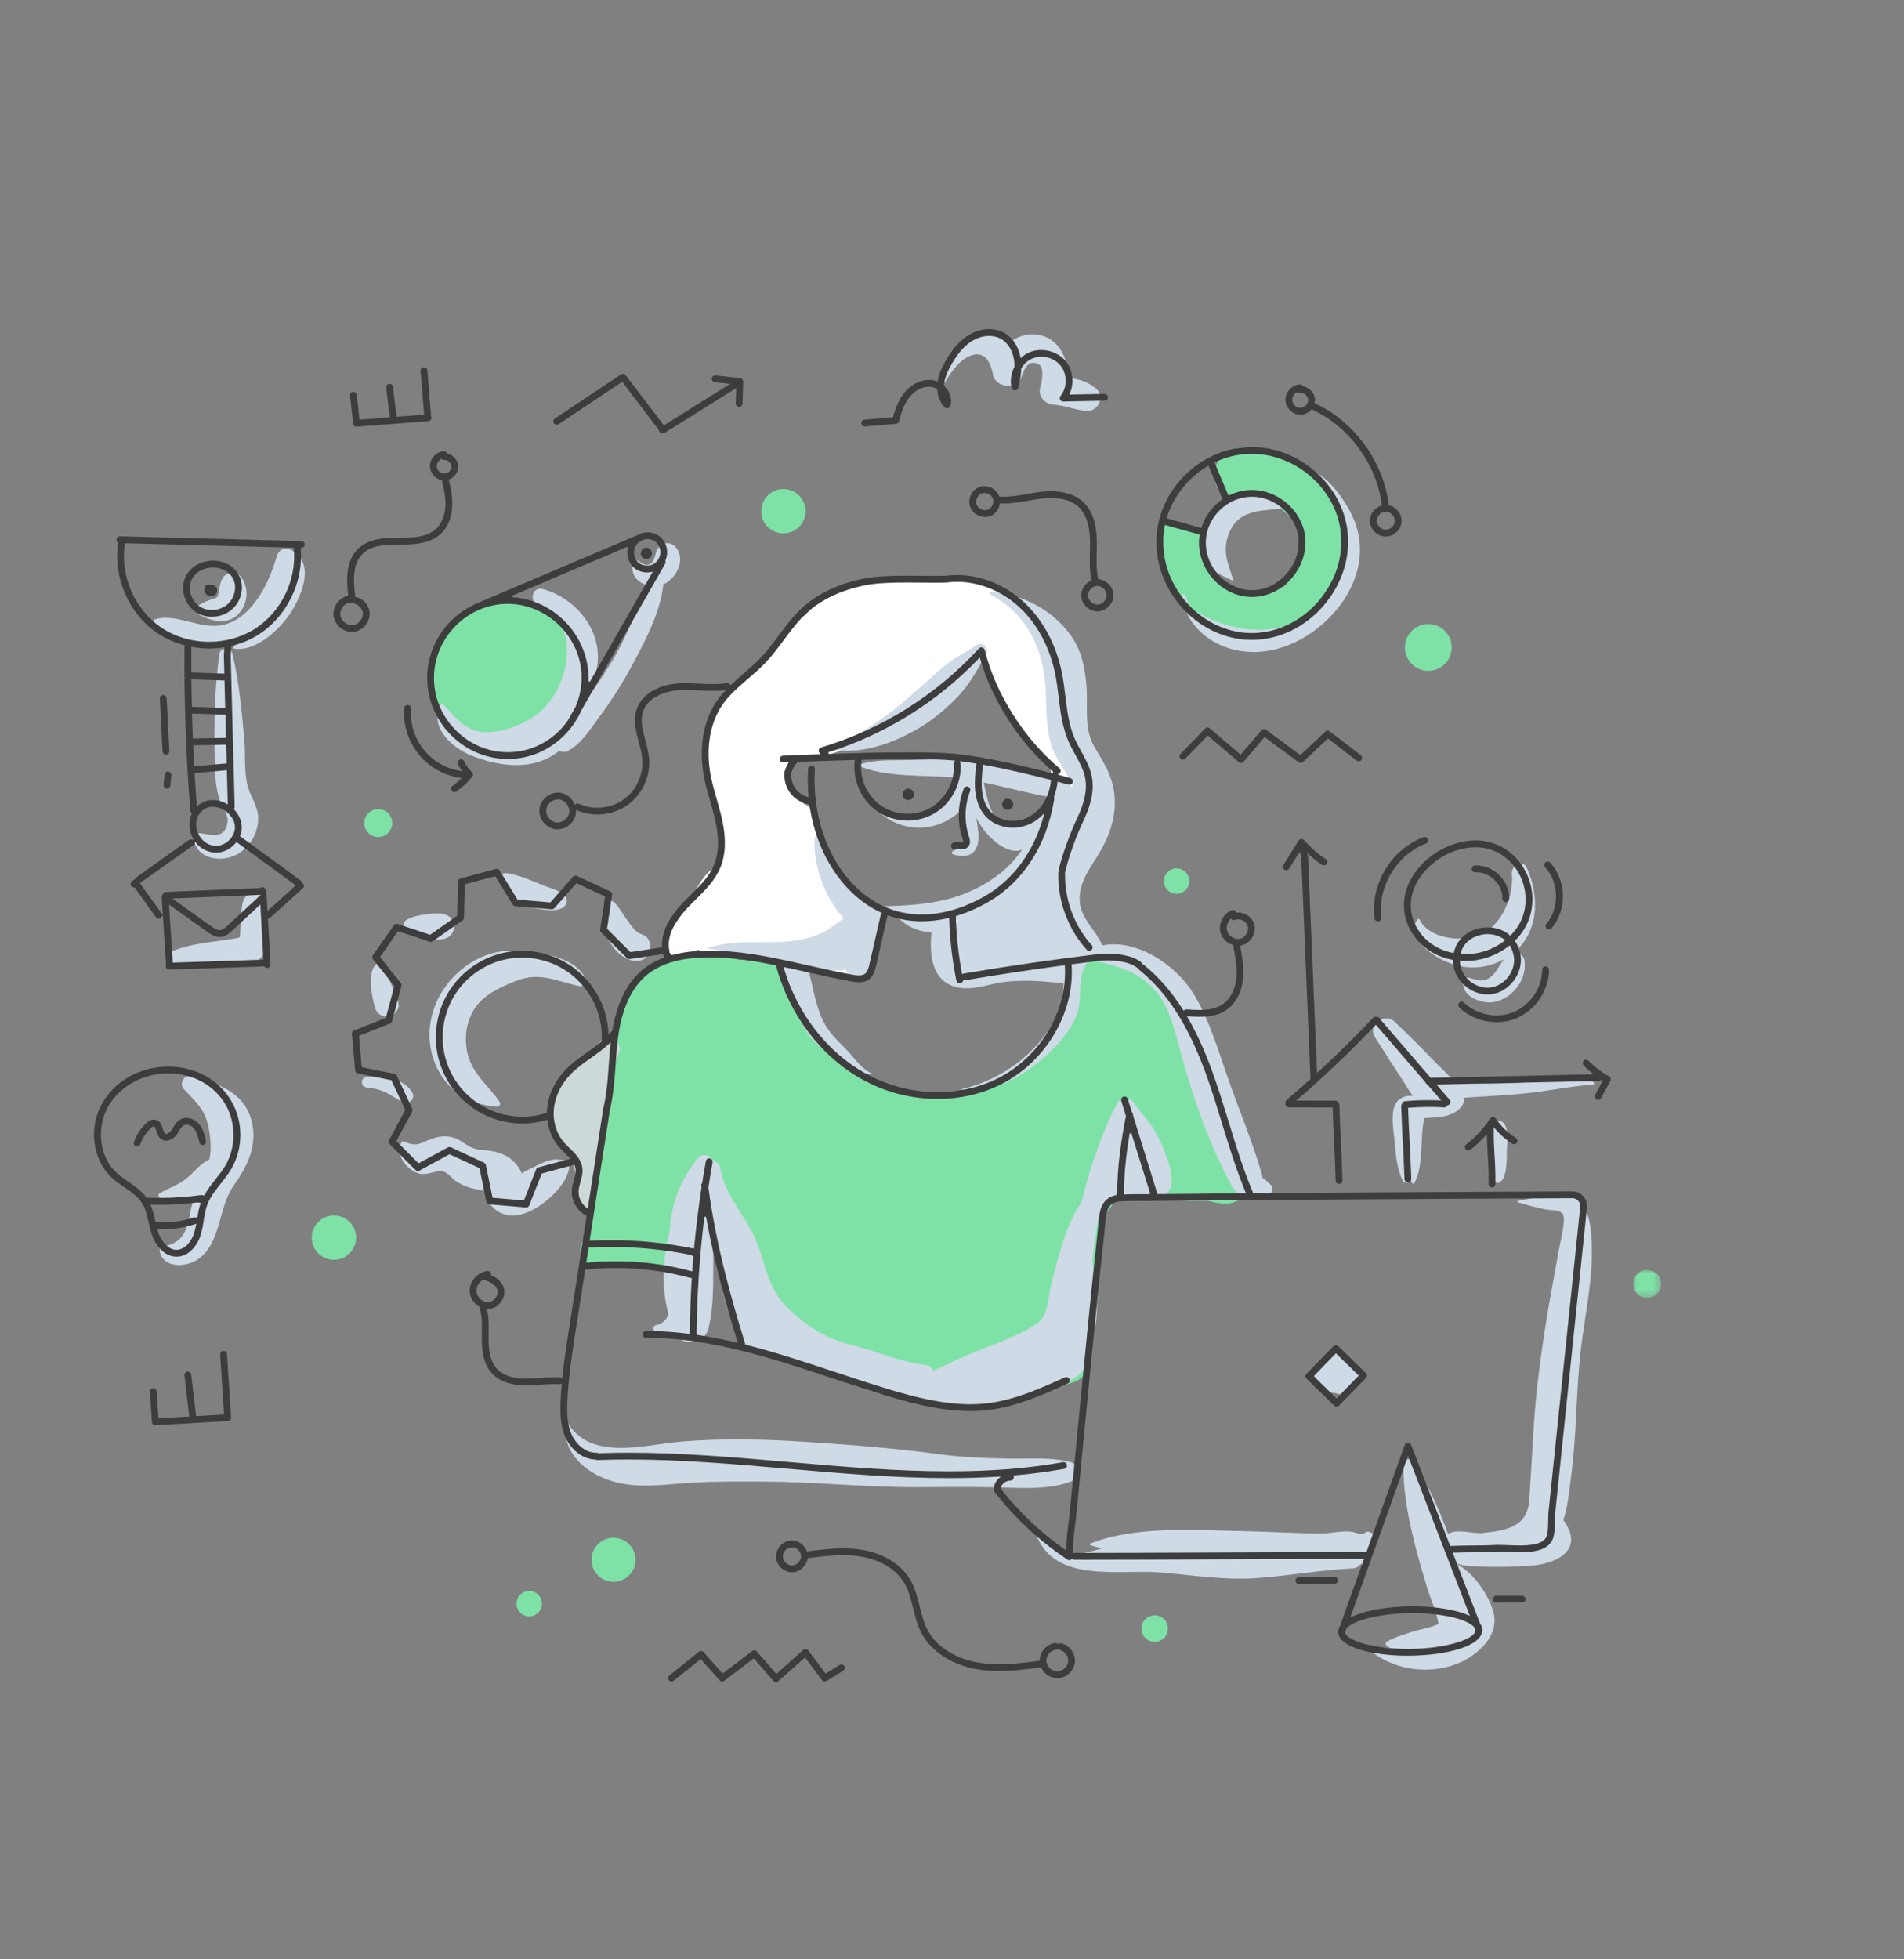
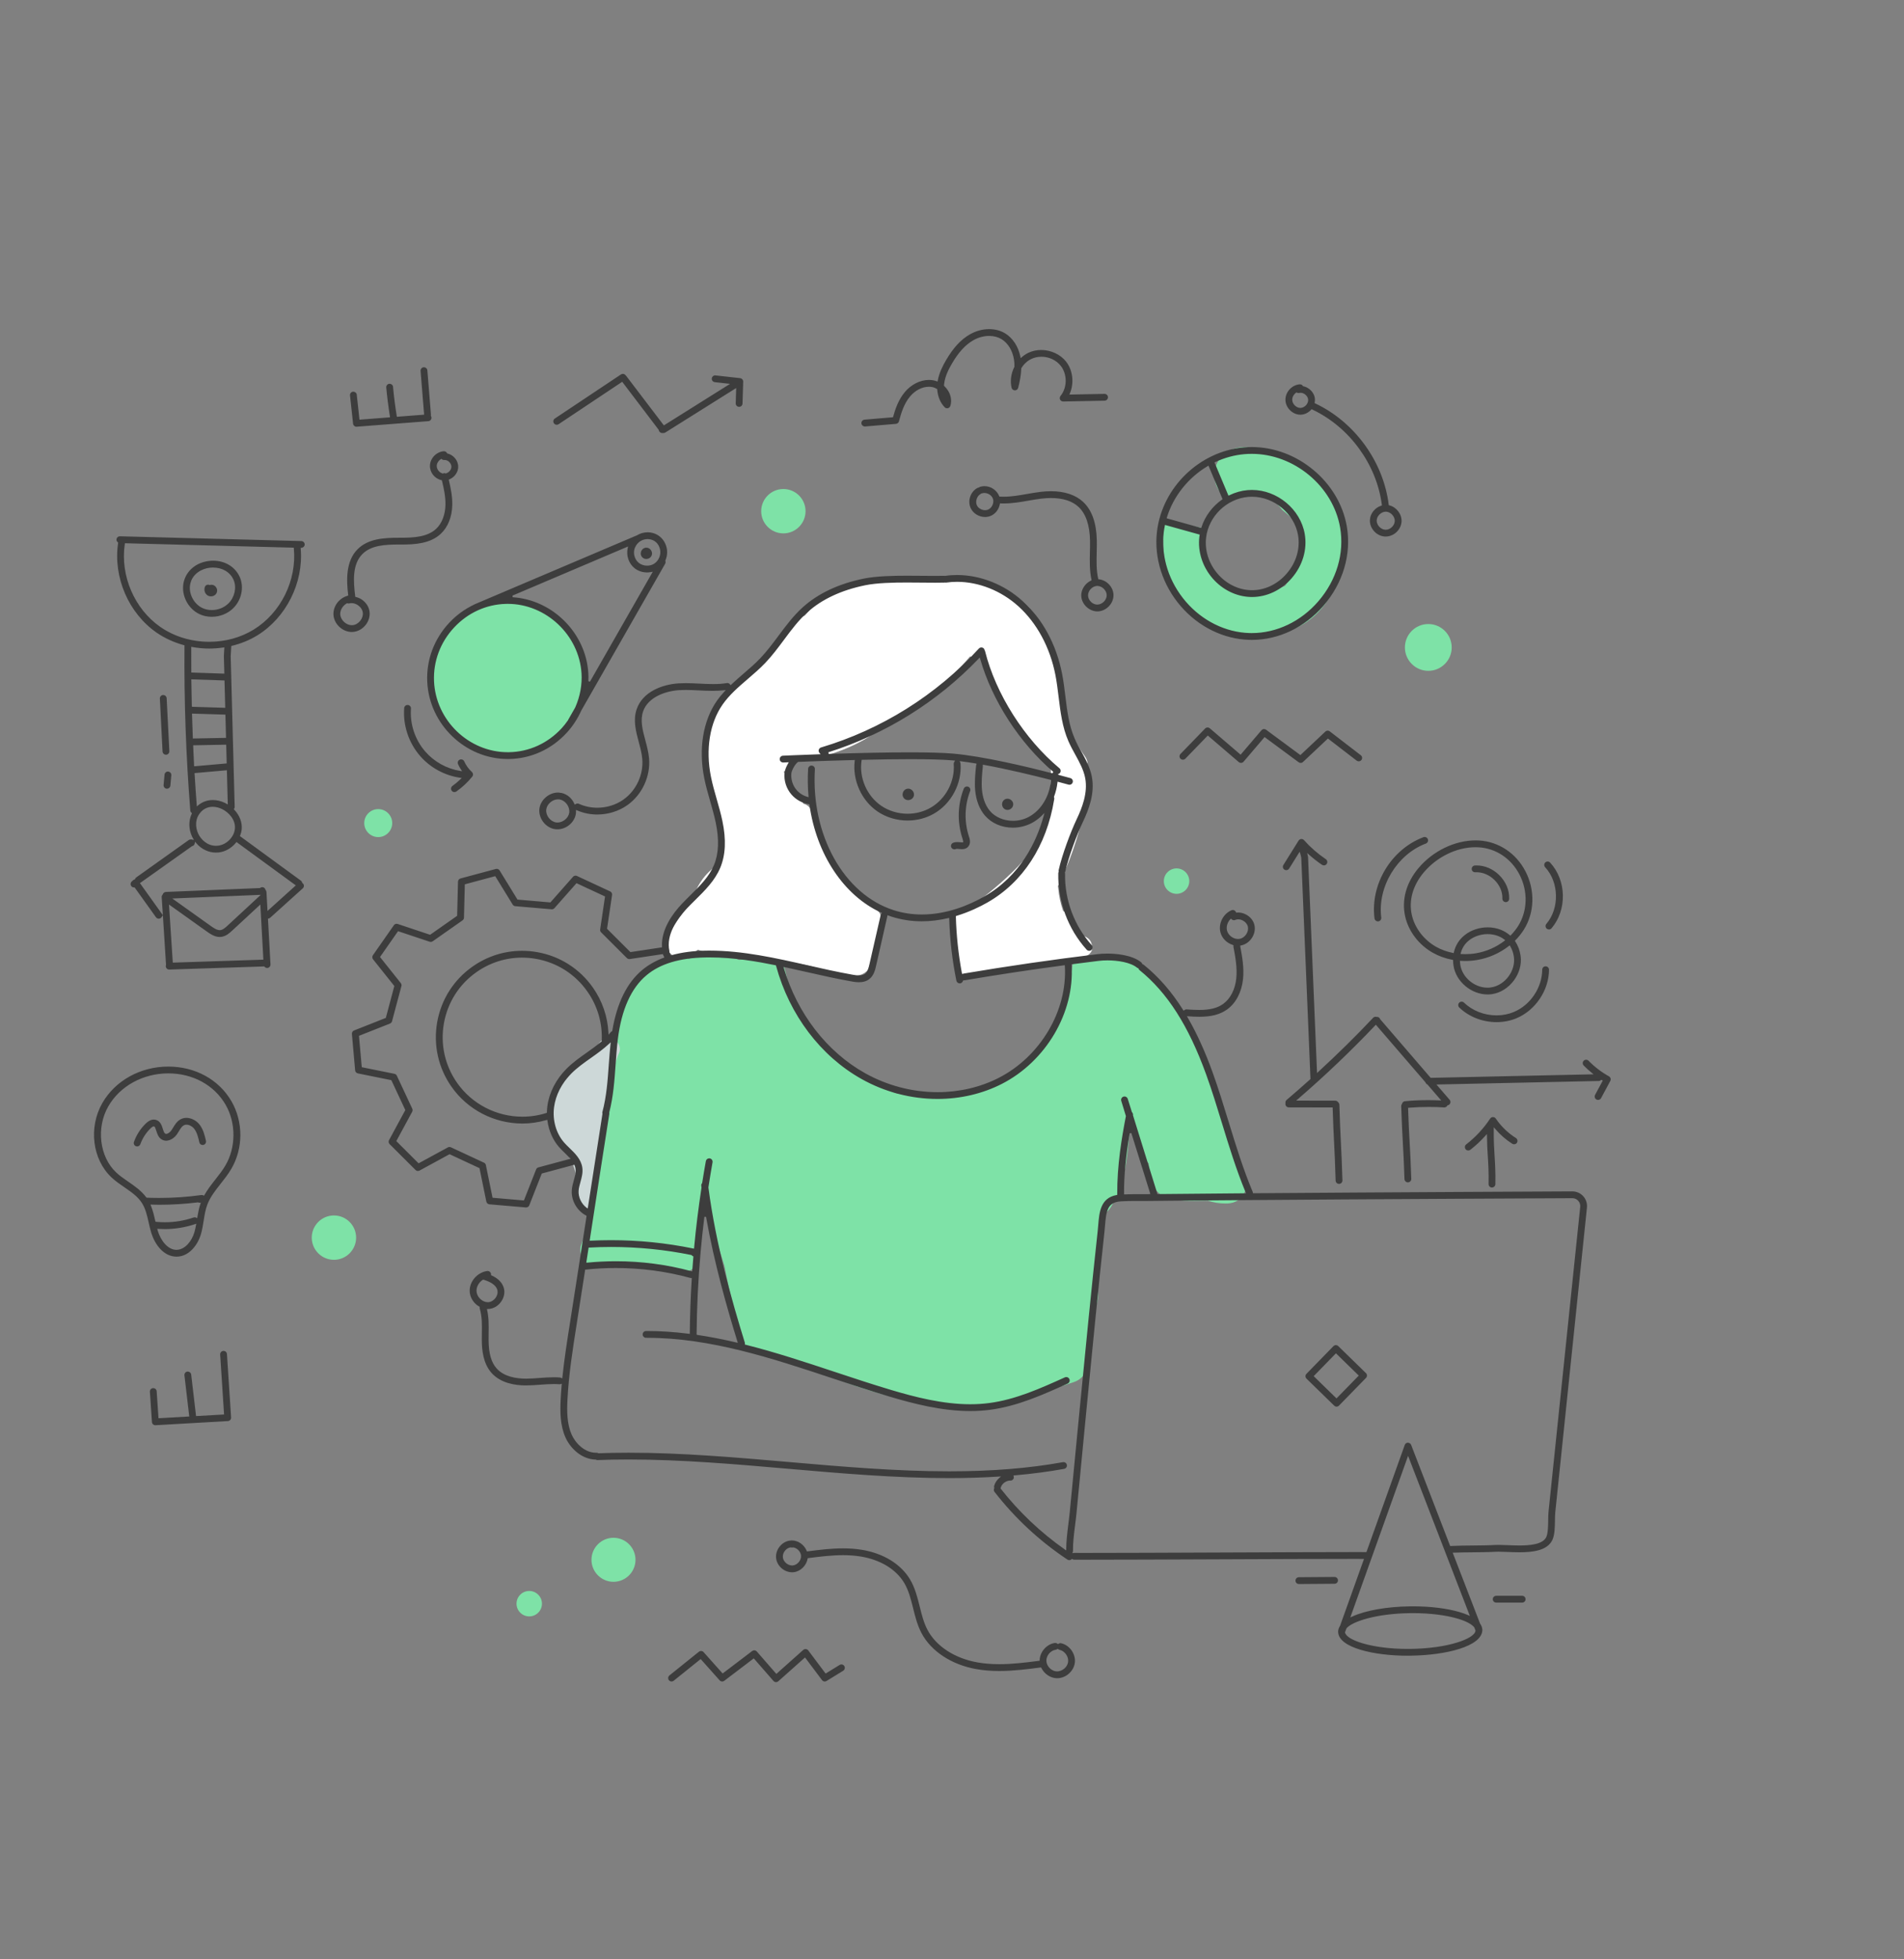
<svg xmlns="http://www.w3.org/2000/svg" height="250" viewBox="0 0 243 250" width="243">
  <rect x="0" y="0" width="243" height="250" fill="#808080" stroke="none" />
  <mask id="a" fill="#fff">
-     <path d="m0 0h3.572v3.572h-3.572z" fill="#fff" fill-rule="evenodd" />
-   </mask>
+     </mask>
  <g fill="none" fill-rule="evenodd" transform="translate(12 42)">
    <g fill="#7ee2a7">
      <path d="m110.521 137.434c-.895 0-1.784-.049-2.642-.147-5.317-.605-10.42-2.027-15.168-4.226-.282-.13-.525-.309-.726-.534-2.68-.463-4.654-.969-6.392-1.636-.368-.141-.707-.317-1.035-.538l-.09-.008c-.128-.011-.256-.023-.383-.031-.686-.042-1.218-.567-1.231-1.205l-.26-.828c-.246-.24-.335-.635-.219-.955-.269-.731-.476-1.522-.677-2.29l-.106-.406c-.404-1.527-.774-3.183-1.134-5.063-.71-2.251-1.579-5.172-2.172-8.203-.551 2.027-1.092 4.483-1.175 7.011-.04 1.186-.947 2.047-2.156 2.047-.151 0-.305-.014-.457-.041-3.254-.577-6.346-.858-9.454-.858-.318 0-.638.003-.958.009h-.001c-.643 0-1.235-.308-1.618-.824-.385-.518-.505-1.15-.328-1.734.182-.605.445-1.156.782-1.637-.04-.32.027-.63.195-.902.089-.143.183-.282.279-.419-.019-.122-.018-.242.002-.36.397-2.384.867-4.798 1.321-7.133l.025-.131.061-.935c.291-4.294.591-8.735 1.039-13.084.478-4.639 1.944-7.842 4.613-10.079.955-.95 2.17-1.667 3.595-2.113.247-.078.496-.117.741-.117.389 0 .76.098 1.103.29.963-.347 1.978-.522 3.02-.522 1.173 0 2.316.222 3.395.66.789-.076 1.446-.111 2.062-.111.885 0 1.737.075 2.605.229.559.099 1.113.65 1.236 1.229 1.969 9.277 8.755 13.641 14.103 15.668.838.146 1.578.242 2.281.288.51.033 1.028.05 1.537.05 2.428 0 4.796-.372 7.042-1.105 3.079-1.005 5.638-2.725 7.824-5.257.692-.801 1.294-1.662 1.745-2.328 1.075-2.616 1.792-5.295 2.131-7.962.082-.647.636-.986 1.14-.986.261 0 .496.086.671.241.746-.16 1.485-.241 2.2-.241 6.046 0 9.487 5.684 11 9.072 1.187 2.658 2.095 5.453 2.973 8.157l.483 1.483c.424 1.29.965 2.581 1.489 3.83.638 1.521 1.297 3.093 1.758 4.692.562.741.666 1.829.254 2.727-.395.861-1.184 1.377-2.167 1.414-.096.003-.191.005-.285.005-.782 0-1.536-.123-2.242-.365-.268.002-.548.006-.836.011-.358.007-.726.014-1.097.014-1.413 0-2.996-.091-4.021-.764-1.269-.832-1.501-2.504-1.599-4.033-.584-.522-1.032-1.177-1.331-1.948-.337-.867-.697-1.738-1.069-2.62-.024.264-.047.529-.069.794-.275 3.179-.558 6.467-2.348 9.363-.308.497-.734.845-1.24 1.014-.151 1.385-.292 2.745-.389 4.107.027 2.053.016 3.954-.033 5.789.087 1.029-.223 1.949-.897 2.642l-.044.521c.137.684.152 1.412.046 2.168-.098.69-.318 1.296-.551 1.849.376.755.41 1.728.083 2.574-.317.821-.927 1.418-1.718 1.679-4.861 1.609-9.631 3.053-14.517 3.053" />
      <path d="m154.328 17.083c-1.657-.987-4.744-2.037-7.2-2.037-.34 0-.659.021-.949.062-1.278.183-2.315.907-2.846 1.986-.519 1.055-.465 2.283.148 3.372.371.658 1.035 1.02 1.868 1.02.16 0 .325-.014.49-.041.128-.022.254-.033.382-.048.142-.065.289-.119.443-.154 1.241-.279 2.51-.154 3.604.527.564.351 1.013.795 1.377 1.305.786.61 1.509 1.332 2.195 2.076.308 3.022-.363 5.792-1.85 7.616l-.057.025c-.461.203-.937.414-1.45.561-.032.009-.069.018-.101.028-1.584.806-3.475.744-5.223-.34-2.123-1.316-3.824-3.811-3.773-6.368.008-.428.096-.804.241-1.131-.151-.108-.325-.194-.533-.232-.684-.125-1.333-.308-2.019-.502l-.626-.174c-.341-.093-.726-.199-1.101-.199-.547 0-.958.231-1.221.686-.327.565-.194 1.269.335 1.826-.149 5.24 3.086 9.928 7.902 11.431 1.52.474 3.021.714 4.461.714h.001c4.634 0 8.203-2.5 9.793-6.858 1.785-4.893.462-12.318-4.292-15.15" />
      <path d="m170.288 43.608c-1.646 0-2.986-1.34-2.986-2.986s1.34-2.986 2.986-2.986c1.647 0 2.987 1.34 2.987 2.986s-1.34 2.986-2.987 2.986" />
      <path d="m66.297 159.863c-1.549 0-2.809-1.26-2.809-2.809 0-1.549 1.26-2.809 2.809-2.809s2.809 1.26 2.809 2.809c0 1.549-1.26 2.809-2.809 2.809" />
-       <path d="m135.366 167.527c-.933 0-1.692-.759-1.692-1.692 0-.934.759-1.693 1.692-1.693.934 0 1.693.759 1.693 1.693 0 .933-.759 1.692-1.693 1.692" />
      <path d="m138.159 72.067c-.895 0-1.623-.728-1.623-1.623 0-.895.729-1.623 1.623-1.623s1.623.728 1.623 1.623c0 .895-.728 1.623-1.623 1.623" />
      <path d="m55.544 164.278c-.895 0-1.623-.728-1.623-1.623 0-.895.729-1.623 1.623-1.623s1.623.728 1.623 1.623c0 .895-.728 1.623-1.623 1.623" />
      <path d="m30.619 118.772c-1.561 0-2.831-1.27-2.831-2.831 0-1.561 1.269-2.831 2.831-2.831 1.561 0 2.831 1.27 2.831 2.831 0 1.561-1.27 2.831-2.831 2.831" />
      <path d="m87.979 26.068c-1.561 0-2.831-1.27-2.831-2.831s1.27-2.831 2.831-2.831c1.56 0 2.83 1.27 2.83 2.831s-1.27 2.831-2.83 2.831" />
      <path d="m36.272 64.826c-.985 0-1.786-.801-1.786-1.786s.801-1.786 1.786-1.786c.985 0 1.786.801 1.786 1.786s-.801 1.786-1.786 1.786" />
      <path d="m1.786 3.572c-.985 0-1.786-.801-1.786-1.786s.801-1.786 1.786-1.786 1.786.801 1.786 1.786-.801 1.786-1.786 1.786" mask="url(#a)" transform="translate(196.428 120.063)" />
    </g>
    <path d="m111.83 82.604c-.475 0-.935-.195-1.233-.524-.248-.273-.361-.611-.327-.978l.05-.488c-.468-.57-.556-1.31-.604-2.021-.056-.831-.096-1.64.044-2.408-.068-.299-.08-.607-.035-.916.056-.393.376-.73.88-.923l.235-.091c.116-.044.237-.067.36-.067.125 0 .251.022.376.066.352-.429.769-.83 1.269-1.222 1.883-1.476 3.887-3.129 5.784-5.213.225-.247.509-.43.827-.533 1.063-2.385 1.924-5.074 2.56-7.994.081-.962.159-2.147.086-3.368-.008-.122-.001-.244.02-.374-1.849-1.781-3.434-3.715-4.713-5.75-.846-1.345-1.61-2.805-2.273-4.338-.027-.062-.09-.213-.176-.422-.813-1.963-1.346-3.174-1.592-3.611-.365.252-.768.385-1.177.385-.13 0-.259-.013-.386-.039-3.765 4.332-7.349 7.22-11.605 9.351-2.665 2.028-6.078 3.377-10.388 4.096-.647.397-1.263.87-1.791 1.295.689.815 1.235 1.797 1.765 2.749.242.435.492.884.749 1.304.456.107.813.404 1.012.847l.123.272c.08.177.138.36.172.543.742 2.347 1.634 4.851 3.082 7.035.816 1.232 1.836 2.07 2.915 2.957.783.644 1.593 1.31 2.308 2.135.344.397.407 1.002.168 1.48.028.143.044.286.052.435.067 1.283-.52 3.62-1.05 4.699-.527 1.072-1.29 1.571-2.398 1.571-.149 0-.305-.009-.468-.027-1.165-.127-2.341-.468-3.477-.798-.889-.258-1.808-.525-2.703-.682-2.207-.387-4.505-.622-6.727-.849l-1.291-.133c-.304-.032-.611-.061-.917-.088-1.426-.133-2.898-.27-4.268-.767-.251.199-.502.395-.752.589-.395.307-.856.469-1.331.469-.698 0-1.347-.353-1.693-.92-.346-.565-.348-1.243-.006-1.911.881-1.72 2.072-3.242 3.129-4.509.422-1.982 1.842-3.857 3.648-4.823.308-1.246.397-2.614.273-4.174-.042-.143-.086-.285-.132-.425-.126-.378-.263-.759-.4-1.143-.372-1.039-.757-2.113-.954-3.199-.068-.375-.058-.848.022-1.262-.393-.205-.685-.546-.832-.981-.446-1.319-.424-2.755.065-4.267.002-.134.015-.258.04-.377.653-3.16 2.914-6.364 5.766-8.173.892-1.062 1.815-2.122 2.708-3.148l.207-.238c.935-1.402 1.977-2.622 3.162-3.702.221-.202.466-.352.729-.449l.761-.84c.15-.168.319-.306.501-.412.257-.388.591-.714.998-.971 2.688-1.699 5.662-2.491 9.36-2.491 1.975 0 3.942.225 5.613.446.805-.26 1.756-.392 2.827-.392.525 0 1.056.033 1.578.095 2.881.347 5.492 1.746 7.352 3.938 1.926 2.271 2.63 4.958 3.092 8.296.619 4.464 1.748 7.637 3.661 10.289.373.516.388.985.312 1.323.258.369.386.784.379 1.238-.01.678-.054 1.173-.253 1.683-.763 4.526-2.07 8.669-3.883 12.32.024.097.039.187.046.274.086.995.296 1.97.624 2.899.909.475 1.487 1.592 1.413 2.733.011.015.049.067.049.067.455.131.881.277 1.269.435.584.24.88.628.961 1.261l.017.137c.067.528-.374.98-.824 1.137-.31.109-.662.162-1.076.162 0 0-.145-.002-.218-.005-.186.13-.404.214-.648.249-4.6.667-8.684 1.368-12.485 2.143-.101.021-.206.031-.311.031" fill="#fff" />
    <path d="m62.623 112.248c-.385 0-.765-.155-1.015-.416-.225-.234-.337-.536-.324-.872.043-1.075.1-2.152.164-3.23-.199-.982-.66-1.918-1.29-3.017l-.072-.125c-.514-.895-1.045-1.821-1.302-2.863-.512-2.081-.116-4.176 1.084-5.747.17-.222.377-.396.616-.516.388-.745.91-1.382 1.552-1.894.246-.195.52-.324.815-.384.307-.278.63-.543.963-.787.028-.097.063-.196.107-.299.15-.356.371-.816.745-1.214.253-.267.608-.414.998-.414.253 0 .504.062.727.18.507.269.903 1.047.654 1.65-.068.164-.141.325-.215.487-.014.053-.037.116-.067.198l-.034.095c-.093.336-.218.636-.374.976-.003.031-.006.053-.011.074-1.115 5.31-1.821 9.71-2.22 13.848.05 1.113-.042 2.18-.286 3.324-.124.575-.601.946-1.215.946" fill="#cdd8d8" />
    <path d="m52.764 54.645c-5.548 0-10.06-4.513-10.06-10.061 0-5.548 4.513-10.06 10.06-10.06 5.548 0 10.061 4.513 10.061 10.06 0 5.548-4.513 10.061-10.061 10.061" fill="#7ee2a7" />
-     <path d="m191.328 96.074c-2.626-1.049-5.713-.158-8.453.033-3.104.215-6.18.255-9.272-.066-.846-1.006-1.918-1.946-2.734-2.8-1.585-1.659-3.216-3.271-4.878-4.854-1.286-1.224-3.528.359-2.524 1.948 1.245 1.97 2.509 3.928 3.779 5.882.349.537.665 1.113 1.049 1.61-.392.01-.845.036-1.059.123-.688.276-1.096.66-1.314 1.377-.429 1.407.007 3.391.117 4.839.12 1.586.312 3.084.987 4.528.151.325.732.341.878 0 .029-.067.048-.133.075-.2.071.168.15.331.243.486.063.105.232.115.293 0 1.203-2.257.707-5.549 1.205-8.018.019-.094.025-.184.023-.27 1.79-.132 3.81-.076 4.869-1.597.21-.301.244-.66.181-1.005 2.525-.168 5.054-.292 7.572-.529 2.985-.281 5.934-.928 8.918-1.152.197-.015.222-.262.045-.333m-177.59-31.727c-.586-.101-1.145.35-.98.98.483 1.839 2.314 2.485 4.099 2.184 2.349-.397 4.032-2.628 4.09-4.966.041-1.646-.929-2.72-1.338-4.234-.485-1.793-.261-3.968-.422-5.826-.321-3.706-.679-7.441-1.514-11.071-.181-.787-1.545-.861-1.668 0-.618 4.328-.693 8.77-.607 13.136.04 1.963.029 3.848.707 5.697.304.827 1.067 1.732.929 2.675-.305 2.085-1.863 1.671-3.297 1.424m165.523 44.593c1.17-.427 1.013-3.243 1.051-4.233.035-.89.463-3.94-1.316-3.656-1.639.261-.963 3.505-.858 4.492.045.427.232 3.72 1.122 3.396m-153.432-80.088c-.477-1.023-2.11-1.245-2.509.142-.941 3.267-2.945 7.585-6.491 8.662-3.07.933-6.183-1.492-9.026-.625-.259.079-.325.333-.228.56 1.32 3.106 7.889 3.351 10.718 2.338-.192.226-.368.465-.521.726-.023.04-.004.103.046.112 2.605.477 5.446-2.071 6.887-4.005 1.309-1.758 3.333-5.879 1.399-7.75-.074-.071-.17-.124-.273-.159m162.006 81.837c-1.795-.444-4.4.283-6.091.552-.104.016-.089.17 0 .196 1.17.342 2.338.674 3.537.905.608.118 1.674.024 2.133.521.556.603-.41 4.179-.525 4.899-.167 1.049-.366 2.091-.56 3.135-.877 4.732-1.637 9.474-2.166 14.259-.531 4.802-.639 9.602-1.01 14.411-.26 3.364-3.111 3.766-5.895 4.06-1.327.141-3.276-.597-4.46.114-1.181-3.323-2.64-6.527-4.52-9.225-.341-.489-1.116-.323-1.137.308-.119 3.547.651 7.145 1.508 10.576.421 1.684.952 3.348 1.427 5.018.381 1.343 1.286 3.237 1.509 4.813-.948.477-2.339.694-3.161.952-1.179.37-2.322.7-3.407 1.295-.224.123-.205.444 0 .571.137.085.289.152.433.229-.808-.006-1.614.005-2.41.086-.136.014-.258.196-.126.304 3.719 3.055 9.757 3.277 13.54.185 1.579-1.291 2.705-3.062 2.14-5.142-.583-2.146-2.511-4.962-4.516-6.006-.016-.056-.035-.113-.052-.169.421.231.958.26 1.581.305 2.511.181 5.102.139 7.614-.019 3.238-.205 6.97-1.869 4.488-5.586-.054-.082-.124-.149-.189-.22.637-1.897.806-4.238.997-5.646.709-5.229.613-10.518 1.195-15.756.592-5.338 1.96-10.627 1.267-16.027-.2-1.552-1.198-4.829-3.142-3.898m-127.859-4.62c-.78-.146-1.204-.16-1.947.042-.813.221-1.653.702-2.41 1.062-.053.025-.648.315-1.032.571-.03-.078-.06-.155-.098-.229-.176-.409-.455-.781-.758-1.111-.741-.804-1.69-1.261-2.765-1.476-1.08-.215-1.945-.058-2.933-.563-.786-.402-1.413-1.01-2.303-1.233-.93-.234-1.875-.101-2.754.24-1.386.537-1.823 1.024-3.391.307-.123-.056-.276-.039-.348.091-.864 1.54.628 3.463 2.139 3.962 1.126.373 2.227-.479 3.215-.223.559.145 1.162.949 1.674 1.275.703.448 1.414.737 2.227.922.665.151 1.101.086 1.384.349.325.302.417 1.271.749 1.695.822 1.051 2.041 1.497 3.348 1.332 2.555-.324 6.169-3.418 6.642-5.887.087-.454-.123-1.029-.64-1.126m102.244 47.505c-.096.068-.175.145-.259.219-.161-.056-.339-.061-.509-.016-1.412-.75-3.321-.051-5.044-.076-3.264-.049-6.528-.242-9.793-.31-6.183-.13-13.563-.703-19.438 1.571-.107.041-.118.19 0 .229.488.157.987.29 1.49.413-1.367.363-2.793.833-4.151.569-1.721-.335-2.945-1.629-4.324-2.596-.019-.013-.047.009-.04.031 2.263 6.562 10.606 4.622 15.883 5.053 4.146.34 8.25 1.028 12.422.722 4.066-.297 8.099-1.033 12.172-1.233.444-.022.799-.247 1.035-.56.398.122.896-.01 1.074-.514.324-.923.507-1.874.629-2.844.071-.558-.706-.973-1.147-.658m-37.655-9.012c-2.543-.637-5.149-.381-7.751-.425-2.998-.051-5.977-.157-8.95-.561-5.451-.74-10.933-1.175-16.423-1.54-5.504-.367-11.012-.527-16.517-.07-4.715.391-11.753 2.631-14.639-2.686-.01-.02-.046-.017-.049.006-.735 4.114 2.675 6.928 6.412 7.875 3.054.774 6.176.274 9.265.075 3.234-.209 6.473-.184 9.711-.165 6.525.039 13.048.744 19.564.711 3.179-.016 6.335-.047 9.513.01 3.237.059 6.775.411 9.865-.679 1.168-.412 1.342-2.214 0-2.55m21.242-103.585c4.575.961 9.165-1.23 12.228-4.556 2.863-3.11 4.368-7.204 3.041-11.356-.677-2.121-2.985-5.838-5.54-6.989 3.648 3.779 5.238 9.593 2.734 14.472-3.541 6.899-11.505 7.098-17.536 3.549-.838-.493-1.245-1.203-1.336-1.944-.066-.084-.134-.163-.199-.251-.141-.192-.404-.074-.372.157.518 3.648 3.442 6.176 6.979 6.919m9.934 92.525c.072.528.411.934.857 1.125.06.138.133.272.228.397.344.445.948.751 1.531.714.532.242 1.166.247 1.694-.074.718-.44 1.204-1.146 1.403-1.963.29-1.188-.568-2.217-1.622-2.346-.16-.232-.38-.42-.682-.548-.632-.266-1.284-.104-1.79.339-.505.441-1.102.856-1.447 1.436h.019c-.158.273-.235.597-.191.921m-34.074-73.849c-2.726-.488-5.404-1.241-8.129-1.807.35 1.405.509 2.837 1.28 4.119.057.095.118.19.182.286.76.376 1.553.668 2.333.772 1.021.136 1.885-.068 2.761-.595.163-.098.36-.206.57-.309.34-.81.666-1.636 1.004-2.466m-11.319 15.703c-.149.024-.299.043-.449.063.036.132.069.285.101.454.098-.185.209-.361.348-.516m17.309-22.089c1.242 2.118 2.383 3.798 2.589 6.342.189 2.338-.479 4.563-1.585 6.605-1.093 2.019-2.828 3.929-2.881 6.35-.056 2.548 2.021 3.971 2.908 6.076 4.446-.877 9.392 2.521 11.63 6.154 1.965 3.192 3.064 6.961 4.284 10.477 1.46 4.207 3.236 8.34 4.459 12.619.043.152.066.298.076.442.406.208.743.576 1.062.894.475.474-.007 1.505-.707 1.214-.579-.24-1.273-.177-1.911-.05-.099.028-.2.049-.302.065-.081.019-.162.038-.24.057-.36.088-.794-.03-1.064-.301-.269-.163-.512-.395-.694-.726-3.244-5.864-5.43-12.665-7.121-19.128-.819-3.131-1.972-6.013-4.852-7.769-1.879-1.146-3.927-1.606-6.009-2.076-1.937.755-1.128 4.884-1.819 6.82-.675 1.893-1.978 3.443-3.4 4.825-3.059 2.972-7.032 5.413-11.43 4.879-.018-.002-.024-.028-.004-.033 5.021-1.14 9.65-4.419 12.058-9.054.748-1.438.99-2.901 1.025-4.5-.131.016-.268.021-.414.004-2.447-.287-4.836-.448-7.289-.126-2.046.269-4.172 1.221-6.239.56-2.915-.933-3.176-4.103-2.913-6.871-1.639-.171-3.113-.689-4.329-2.014-.128-.14-.001-.352.182-.312.091.02.181.037.271.056-.738-.279-1.441-.631-2.095-1.064-.022-.015-.014-.05.014-.05 5.333-.12 9.904-.637 14.347-3.892 1.341-.982 2.354-2.112 3.184-3.337-1.692.807-4.597-1.411-5.833-4.056.019.189.042.382.072.586.125.888.309 1.826.109 2.716-.368 1.636-1.769 1.83-3.164 1.364-.219-.073-.197-.344 0-.425 1.087-.444 1.549-.926 1.379-2.156-.099-.716-.278-1.417-.331-2.141-.02-.277-.03-.576-.015-.874-.841.751-1.789 1.343-2.628 1.68-2.69 1.081-5.924.434-7.954-1.606-.113-.114.001-.342.165-.283 2.437.864 5.008 1.052 7.312-.298 1.554-.91 2.108-2.273 2.856-3.594-.3-.038-.598-.08-.9-.109-3.776-.353-8.541.039-12.035-1.524-.023-.01-.013-.042.006-.049 2.037-.769 4.342-.583 6.495-.638 2.346-.059 4.709-.199 7.051-.018 3.769.291 8.0.945 11.646 2.323.009-.02.017-.039.026-.059.299-.643 1.198-.375 1.394.182.063.18.119.36.17.541.014.007.03.011.044.018.242.113.391.31.463.537.021-.025.042-.053.063-.078.021-.023.048-.039.078-.049-.702-1.918-2.253-3.492-2.82-5.528-.66-2.369-.531-4.787-.669-7.21-.28-4.938-2.502-9.43-6.995-11.767-.174-.091-.098-.394.103-.38 3.949.296 7.811 2.326 10.138 5.596 1.372 1.929 1.83 4.234 1.995 6.551.182 2.555-.362 5.313.988 7.615m-106.496 18.698c-.282-.269-.737-.347-1.078-.139-1.042.636-1.143 1.197-1.264 2.378-.084.81-.09 1.614-.149 2.424-.084 1.163.176.963-.922 1.155-2.746.48-5.343.544-7.946 1.669-1.054.456-.493 2.153.572 2.114 1.968-.072 3.913-.37 5.886-.407 1.489-.028 3.351.396 4.63-.572 1.322-1.001 1.177-2.473 1.101-3.959-.083-1.631.445-3.447-.829-4.663m122.421-40.741c.58.341 1.204.645 1.848.896-.001-.007.001-.013-.001-.019-.666-2.158-1.511-3.712-.602-6.011 1.177-2.973 3.723-2.872 6.466-3.176.318-.036.551-.362.42-.644-.074-.081-.145-.164-.222-.242-2.749-2.492-7.405-.403-9.122 2.426-1.026 1.691-.928 4.668.369 6.429.276.064.558.175.843.342m26.765 48.166c2.134 1.692 4.977 2.523 7.643 1.795.724-.197 1.375-.46 1.961-.775-.654.799-1.05 1.883-1.938 2.407-.936.552-1.613.208-2.537-.061-.277-.081-.596.098-.667.379-.502 1.992 2.357 3.017 3.866 2.725 2.392-.464 4.247-2.897 3.881-5.311-.116-.764-.84-1.003-1.487-.882 3.158-2.485 3.577-6.939 1.796-10.928-.468-1.049-1.808-.354-1.916.519l-.023.183c-.013.107.015.208.056.304.097 2.535-1.001 5.342-3.019 6.952-2.187 1.744-7.456 1.407-8.794-1.356-.058-.12-.23-.101-.293 0-.973 1.563.218 3.055 1.471 4.049m-61.729-72.646c.672-1.122 1.577-2.485 2.763-3.144 2.136-1.186 3.04.482 3.35 2.221.278 1.559 2.908 1.983 3.553.464.337-.795.799-2.682 2.338-1.76.7.418.31 2.383.146 2.899-.362 1.138.599 2.13 1.675 2.199 1.523.098 2.836.748 4.356.799 1.367.045 2.205-1.841 1.151-2.779-1.075-.955-2.292-1.299-3.608-1.424-.047-2.173-.907-4.468-2.972-5.267-1.69-.654-3.321-.21-4.574.797-1.005-1.133-2.359-1.825-4.051-1.343-2.581.735-4.128 3.732-4.497 6.18-.033.216.245.369.372.157m-71.689 80.913c.078.016.155.03.232.046.579.114 1.008-.094 1.35-.549l.151-.202c.347-.462.206-1.077 0-1.549-.394-.907-.725-1.835-1.111-2.744-.276-.649-.496-1.394-1.132-1.765-.107-.062-.219-.032-.309.04-1.375 1.094-.649 4.225-.254 5.652.135.486.558.971 1.072 1.072m3.019-10.531c.706.379 1.523.556 2.316.644.847.095 1.755.258 2.571-.019 1.496-.508 1.508-2.549 0-3.054-.812-.272-1.73-.109-2.571-.012-.796.092-1.607.266-2.316.647-.675.363-.676 1.43 0 1.794m-5.113 19.653c.922.075 1.817.311 2.64.74.754.394 1.337.917 2.165 1.165.739.221 1.336-.627.977-1.27-1.025-1.83-3.885-2.179-5.781-2.008-.879.079-.886 1.3 0 1.373m-22.429-1.421c-.96-.258-1.577.914-.94 1.614 1.446 1.591 2.659 2.539 3.116 4.735.294 1.414.426 2.857.134 4.253-.012.005-.025.008-.037.014-1.188.543-1.914 1.623-2.911 2.421-1.048.839-2.232 1.202-3.368 1.853-.253.145-.205.46 0 .615 1.253.949 2.922.667 4.42-.142-.203.56-.379 1.142-.503 1.779-.48 2.464-.803 4.075-3.602 4.594-.266.049-.39.357-.337.594.493 2.235 3.441 2.05 4.951.955 2.926-2.121 2.492-6.504 4.457-9.3 1.849-2.63 3.257-5.466 2.186-8.757-1.108-3.403-4.432-4.39-7.565-5.229m1.064-58.898c1.454.787 3.407 1.287 4.772.06 1.42-1.277 1.633-3.543.433-5.017-.591-.727-1.873-.466-2.289.295-.323.59-.372 1.189-.502 1.834-.047.233-.045.437-.244.601-.1.083-.551.216-.739.281-.512.178-.971.366-1.432.65-.464.286-.509 1.02 0 1.296m81.029 17.22c3.692.532 7.413-.846 10.579-2.658 1.778-1.018 3.374-2.332 4.819-3.777 1.824-1.826 2.701-3.584 3.965-5.762.419-.722-.442-1.669-1.183-1.183-1.477.967-2.91 1.601-4.259 2.779-1.55 1.355-3.094 2.715-4.636 4.078-2.898 2.559-5.932 4.408-9.326 6.214-.119.063-.106.289.041.31m-38.197 20.215c.927.156 3.211.634 3.879-.425.733-1.161-1.203-1.927-1.917-2.159-1.862-.604-3.655-1.633-5.611-1.89-.767-.101-1.018.826-.784 1.367.724 1.672 2.696 2.816 4.432 3.107m17.152 41.243c-.859 3.499-1.108 7.079-.142 10.555-.253.71-.737 1.249-1.632 1.424-.288.056-.409.49-.18.68 1.0.831 1.978.928 2.846.588.975 1.516 3.619.939 4.045-.784.9-3.639.528-7.334.674-11.005.093.403.167.725.2.914.62 3.594 1.18 7.893 3.181 11.03 1.928 3.021 5.149 2.785 8.213 3.696 1.786.532 3.59 1.231 5.428 1.728.061.244.24.459.564.554 2.931.863 6.3 2.133 9.468 2.397 5.384 2.022 12.672.061 17.302-2.19 1.298-.631 2.856-1.272 3.221-2.805.133-.562.142-1.159.107-1.77.876-1.62 1.263-3.528 1.252-5.649-.009-1.837-.376-3.794-.603-5.746.247-1.85.518-3.698.797-5.543.252.082.531.011.699-.321.501-.993 1.106-1.843 1.631-2.723.055.042.11.084.175.117.553.278 1.152.429 1.727.442.005.002.009.004.015.005.524.527 1.414.74 1.949.06.148-.189.263-.375.349-.558.359.242.757.375 1.201.347 2.239-.141 1.621-3.002 1.133-4.418-.469-1.361-1.045-2.792-1.792-4.027-.805-1.331-1.962-2.404-2.78-3.712-.084-.134-.285-.175-.399-.052-.041.045-.075.095-.112.144-.433-.322-1.102-.333-1.406.255-2.052 3.974-3.485 8.238-4.551 12.6-1.482 2.247-2.296 4.648-3.032 7.33-.419 1.527-.871 3.025-1.113 4.587-.241 1.559-.421 2.937-1.835 3.81-3.008 1.858-6.595 2.88-9.796 4.355-1.085.5-2.115 1.023-3.185 1.436-.162-.371-.525-.672-1.01-.729-3.34-.391-6.144-1.754-9.388-2.527-3.259-.776-5.882-2.503-8.269-4.852-2.339-2.301-2.68-5.322-3.826-8.246-1.229-3.137-4.254-6.247-4.673-9.567-.055-.432-.419-.748-.792-.773-.461-.776-1.453-1.197-2.161-.291-.078.1-.145.201-.22.301-.002-.002-.005-.004-.008-.006-.007.015-.014.03-.02.044-1.993 2.663-3.032 5.447-3.249 8.834-.001.02-.001.04-.003.06m7.717-35.676c2.006.708 4.084 1.267 6.176 1.674.153 1.604.971 2.982 1.65 4.469.752 1.649 1.448 3.639 2.677 5.017 1.141 1.28 2.902 2.387 4.27 3.373.957.689 1.952.935 3.111 1.065.083.009.116-.123.042-.158-1.256-.605-2.243-2.117-3.201-3.09-1.08-1.095-2.037-1.989-2.764-3.379-1.112-2.128-1.33-4.559-2.014-6.779.375.031.75.06 1.122.087.516.039 3.796.32 3.609-.159.579 1.49 2.822 1.752 3.3 0 .322-1.181.652-2.378.729-3.605.021-.324.01-.64-.016-.951.126-.122.252-.242.378-.361 1.099-1.034.452-2.718-.836-3.166-.027-.009-.053-.022-.079-.033-.141-.254-.403-.367-.667-.346-1.341-.872-2.53-2.664-3.336-3.807-1.024-1.451-1.745-3.086-2.778-4.526-.18-.249-.543-.157-.569.155-.265 3.213 1.227 7.594 3.738 10.265-.901.492-1.599 1.242-2.563 1.73-1.493.756-3.206 1.09-4.859 1.21-3.414.248-6.767-.295-10.057.875-.019.007-.015.031.004.033.969.112 1.947.258 2.931.407m-32.973-25.029c3.716 1.452 7.941 1.962 11.173-.627.31.172.71.21 1.035.047 1.789-.898 2.94-2.841 4.115-4.425 1.453-1.957 2.768-4.002 3.933-6.143 1.668-3.066 3.819-7.022 4.199-10.709 1.762-.79 2.986-3.384 1.469-4.869-.684-.668-1.648-.436-2.165.279-.434.601-.3 1.518-.892 1.924-.702.481-1.112-.1-1.732-.399-.152-.073-.324-.04-.418.11-.424.679-.194 1.7.343 2.265.441.464 1.067.76 1.711.875-1.744 2.927-2.947 6.392-4.663 9.268-.906 1.517-1.875 3.006-2.895 4.452.109-.55.2-1.105.251-1.665.065-.085.12-.177.157-.278 1.844-5.015-1.764-10.064-6.522-11.369-1.386-.38-1.845 1.589-.578 2.1 5.839 2.354 3.849 10.913-.242 13.921-1.68 1.235-4.075 2.175-6.193 2.245-2.613.087-4.115-1.759-5.658-3.505-.112-.126-.35-.095-.426.055-1.451 2.855 1.572 5.499 4 6.448m5.628 28.747c3.001-1.207 5.164.002 8.058.65.611.137 1.105-.487.805-1.046-1.554-2.889-6.189-3.368-9.154-3.469-3.512-.119-6.809 1.885-8.795 4.719-4.291 6.125-1.15 14.758 6.706 15.179.283.015.485-.338.33-.574-1.174-1.783-2.949-3.165-3.769-5.161-.886-2.158-.735-4.791.555-6.764 1.197-1.831 3.305-2.747 5.263-3.534m15.925-6.016c1.944.51 1.503 3.456-.468 3.46-3.015.006-5.253-4.778-4.115-7.338.209-.471.867-.449 1.192-.154.66.601 1.12 1.501 1.646 2.223.387.531 1.1 1.639 1.745 1.809" fill="#cedae5" />
    <path d="m98.369 12.423c-.224 0-.413-.175-.432-.397-.02-.238.157-.449.395-.469l3.639-.309.02-.073c.26-.942.663-2.15 1.483-3.133.813-.976 1.968-1.558 3.088-1.558.193 0 .384.017.566.053.139.027.277.065.41.114l.122.045.023-.127c.187-1.03.667-1.939 1.064-2.616.922-1.575 1.879-2.613 3.011-3.268.773-.447 1.632-.684 2.486-.684.745 0 1.444.184 2.023.532.982.59 1.697 1.68 1.961 2.99l.037.184.141-.124c.257-.227.537-.414.834-.557.493-.238 1.061-.363 1.642-.363 1.237 0 2.452.565 3.17 1.474.863 1.092 1.061 2.724.493 4.062l-.065.155 4.484-.089c.242 0 .438.186.442.425.005.239-.186.438-.426.443l-5.287.105c-.173 0-.326-.095-.398-.243-.074-.151-.053-.333.053-.464.872-1.076.882-2.769.024-3.855-.57-.721-1.494-1.151-2.469-1.151-.454 0-.899.099-1.286.285-.509.245-.944.647-1.259 1.162l-.015.024-.001.029c-.031.937-.228 1.81-.395 2.466-.048.187-.221.327-.405.327-.221-.003-.393-.14-.438-.336-.201-.868-.073-1.817.362-2.673.011-.343-.01-.627-.05-.891-.174-1.157-.771-2.143-1.597-2.639-.446-.269-.991-.411-1.574-.411-.698 0-1.408.197-2.052.57-.997.576-1.854 1.515-2.697 2.956-.401.683-.877 1.593-.996 2.579-.008.068-.015.136-.019.203l-.003.051.037.035c.196.185.366.395.504.625.368.612.464 1.291.272 1.911-.045.145-.165.258-.313.293-.033.008-.067.012-.101.012-.116 0-.229-.048-.311-.131-.548-.563-.885-1.366-.949-2.262l-.004-.056-.048-.029c-.193-.116-.393-.195-.598-.233-.133-.025-.273-.038-.414-.038-.86 0-1.762.465-2.413 1.247-.757.909-1.135 2.109-1.407 3.165-.046.178-.2.308-.384.324l-3.944.335zm-64.876.035c-.222 0-.407-.167-.431-.387l-.392-3.608c-.012-.116.021-.228.093-.319.073-.09.176-.147.291-.159h.007c.263 0 .448.169.471.384l.346 3.19 3.902-.303-.018-.116c-.205-1.295-.361-2.537-.465-3.691-.011-.115.024-.228.099-.317.074-.09.179-.144.295-.155h.003c.262 0 .448.169.468.393.106 1.176.265 2.427.471 3.719l.016.099 3.481-.27-.453-5.583c-.019-.238.159-.448.398-.467h.003c.259 0 .446.175.465.397l.458 5.641c.001.022-.004.048-.01.079l-.008.041.017.065c.04.066.062.129.068.19.009.116-.028.228-.103.316-.076.088-.181.142-.296.15zm39.014.805c-.216 0-.401-.161-.43-.375l-.004-.028-4.663-6.136-8.117 5.411c-.072.048-.154.073-.24.073-.146 0-.281-.072-.361-.193-.065-.097-.087-.213-.065-.326.022-.114.088-.212.185-.277l8.442-5.628c.072-.048.155-.073.24-.073.145 0 .28.073.361.194l.01.015.041.033 4.821 6.335 8.447-5.3-1.948-.218c-.238-.027-.41-.242-.384-.48.025-.22.21-.386.431-.386l3.192.355c.223.024.392.22.386.444l-.085 2.797c-.008.235-.198.42-.434.42-.253-.007-.442-.208-.435-.447l.06-1.953-9.046 5.677c-.068.043-.148.066-.229.066l-.056-.005zm80.9-5.146c-.309.224-.494.575-.485.916.008.261.134.526.349.727.202.191.451.296.7.296.273-.008.537-.143.726-.359.187-.214.28-.477.256-.722-.025-.245-.178-.49-.409-.657-.173-.124-.372-.192-.56-.192-.058 0-.115.006-.169.019-.031.007-.064.01-.097.01-.068 0-.137-.016-.198-.048l-.059-.029zm11.459 15.18c-.572 0-1.137.534-1.164 1.099-.013.279.103.576.318.813.216.237.499.381.779.394l.055.002c.576 0 1.125-.524 1.153-1.097.029-.581-.513-1.18-1.094-1.209zm-.109 3.173c-1.076-.052-1.974-1.04-1.922-2.115.038-.812.634-1.562 1.448-1.826l.086-.027-.012-.09c-.667-5.171-4.159-9.942-8.894-12.158l-.073-.034-.054.06c-.349.392-.828.626-1.314.641l-.055.001c-.462 0-.932-.194-1.291-.532-.381-.359-.608-.846-.622-1.336-.027-1.007.806-1.928 1.819-2.009h.009c.184 0 .315.076.394.201l.024.039.044.009c.251.054.489.161.705.316.438.314.717.78.767 1.277.014.139.005.289-.029.472l-.015.082.076.036c5.027 2.36 8.711 7.431 9.385 12.918l.009.074.072.018c.92.231 1.605 1.136 1.56 2.062-.051 1.042-.98 1.922-2.028 1.922zm-94.275 2.861c-.215 0-.415-.091-.547-.25-.158-.189-.201-.45-.116-.696.084-.247.279-.426.521-.478l.092-.014.061-.003c.226 0 .436.112.578.307.154.211.188.473.093.7-.095.228-.305.387-.564.426-.04.007-.079.009-.118.009zm-55.555 4.775c-.164 0-.326-.048-.455-.136-.327-.223-.466-.67-.33-1.063.06-.175.225-.293.411-.293.048 0 .095.008.141.024l.034.012.078.005c.026-.008.053-.014.08-.02.035-.006.072-.009.109-.009.213 0 .421.105.557.282.173.223.21.512.1.754-.091.199-.271.349-.494.412-.073.02-.15.03-.228.03zm98.708-13.194c-.098 0-.193.014-.281.041-.027.008-.054.014-.081.016l-.033.004-.025.021c-.021.017-.044.034-.068.047-.475.26-.702.966-.467 1.454.175.361.604.614 1.044.614.137 0 .267-.025.385-.074.499-.21.796-.89.611-1.399-.149-.412-.615-.723-1.084-.723zm14.348 11.866c-.597.033-1.143.633-1.12 1.234.023.599.585 1.146 1.18 1.146.636-.013 1.203-.593 1.201-1.196-.003-.602-.575-1.177-1.176-1.186l-.05-.001zm.074 3.247c-1.058 0-2.021-.925-2.062-1.98-.03-.795.481-1.597 1.243-1.951l.079-.036-.018-.085c-.254-1.182-.224-2.423-.199-3.517.012-.495.024-.991.014-1.484-.041-1.971-.534-3.411-1.465-4.281-.807-.752-1.989-1.134-3.517-1.134-.387 0-.795.025-1.212.075-.57.067-1.146.169-1.704.266-.901.158-2.024.354-3.121.354-.126 0-.252-.003-.378-.008l-.094-.004-.017.093c-.124.677-.568 1.252-1.161 1.501-.228.095-.473.144-.729.144-.768 0-1.498-.445-1.818-1.107-.443-.917-.062-2.104.832-2.592.05-.028.105-.045.162-.051l.033-.004.025-.021c.043-.036.094-.064.15-.081.173-.053.354-.08.539-.08.82 0 1.593.52 1.881 1.264l.025.066.07.003c.157.01.314.014.47.014 1.002 0 2.007-.176 2.98-.347.581-.101 1.167-.203 1.751-.274.452-.053.894-.081 1.311-.081 1.732 0 3.155.473 4.113 1.368 1.109 1.037 1.695 2.684 1.741 4.897.011.506-.001 1.014-.014 1.523-.028 1.174-.054 2.282.188 3.368l.017.076.078.008c1.022.111 1.857 1.02 1.861 2.03.004 1.078-.937 2.043-2.015 2.066zm-112.881-5.598c-.132 0-.261.008-.385.022-1.0.113-2.261.741-2.523 2.139-.216 1.152.455 2.464 1.527 2.988.372.181.8.277 1.237.277.802 0 1.577-.309 2.125-.85.796-.783 1.071-2.044.654-3-.431-.986-1.416-1.575-2.635-1.575zm-.156 6.287c-.569 0-1.124-.124-1.605-.359-1.429-.698-2.289-2.386-2-3.928.288-1.533 1.574-2.647 3.278-2.842.175-.02.348-.03.518-.03 1.528 0 2.829.805 3.395 2.099.565 1.292.22 2.923-.84 3.965-.706.695-1.707 1.094-2.746 1.094zm29.245-20.116c-.311.189-.518.525-.526.856-.01.428.327.864.753.972l.035.008.034-.014.06-.03c.026-.006.053-.009.081-.009.049 0 .101.009.161.03l.034.012.034-.011c.137-.043.266-.118.375-.217.187-.171.297-.395.303-.615.006-.22-.101-.457-.286-.633-.17-.161-.368-.245-.575-.245l-.085.003c-.098 0-.195-.035-.273-.099l-.059-.049zm-12.007 18.401c-.158.086-.304.202-.431.343-.275.305-.422.69-.402 1.054.019.368.209.735.523 1.008.281.245.618.38.948.38.036 0 .071-.001.107-.004.364-.031.721-.235.978-.56.254-.321.369-.709.316-1.064-.054-.361-.282-.699-.624-.928-.251-.168-.527-.257-.799-.257-.096 0-.191.011-.28.034-.034.009-.069.013-.104.013-.049 0-.097-.009-.143-.024l-.046-.016zm.644 3.653c-.544 0-1.086-.21-1.525-.593-.489-.426-.788-1.016-.82-1.617-.031-.593.196-1.205.624-1.681.317-.352.733-.611 1.173-.73l.091-.024-.011-.094c-.23-1.909-.303-4.293 1.187-5.804 1.347-1.367 3.357-1.482 5.3-1.483h.169c1.694 0 3.442-.087 4.567-1.133.727-.677 1.163-1.786 1.194-3.043.026-1.057-.204-2.109-.442-3.096l-.016-.066-.066-.015c-.85-.188-1.475-.979-1.455-1.841.023-.937.809-1.765 1.752-1.846h.007c.201 0 .341.088.417.234l.023.044.048.012c.294.071.571.223.801.441.367.348.57.817.558 1.286-.012.453-.225.902-.585 1.231-.155.142-.336.257-.538.343l-.085.036.022.089c.276 1.158.454 2.139.429 3.169-.039 1.511-.561 2.81-1.471 3.657-1.355 1.26-3.316 1.366-5.049 1.366l-.337-.001c-1.728 0-3.509.094-4.622 1.224-1.293 1.312-1.146 3.463-.907 5.376l.009.073.072.018c.29.073.533.178.743.319.546.366.91.921 1 1.521.088.592-.092 1.224-.494 1.732-.406.512-.984.835-1.586.886-.058.005-.116.008-.174.008zm109.223-21.164c-2.48 1.469-4.375 3.854-5.201 6.547l-.033.106 4.418 1.236.032-.099c.455-1.405 1.385-2.656 2.619-3.522l.071-.05-1.798-4.281zm5.662 3.903c-.162 0-.324.007-.487.021-2.742.238-5.052 2.476-5.372 5.205-.19 1.625.349 3.307 1.479 4.616 1.102 1.278 2.641 2.037 4.222 2.084.059.002.118.003.177.003 1.633 0 3.235-.767 4.395-2.106 1.227-1.415 1.759-3.211 1.462-4.927-.477-2.745-3.059-4.896-5.877-4.896zm-11.127 3.713c-.055.277-.104.557-.137.839-.365 3.117.667 6.343 2.832 8.85 2.115 2.449 5.068 3.905 8.104 3.994.098.003.196.004.295.004 3.168 0 6.259-1.47 8.48-4.034 2.35-2.711 3.369-6.155 2.797-9.449-.915-5.266-5.869-9.39-11.279-9.39-.309 0-.62.013-.927.04-1.284.112-2.539.452-3.73 1.011l-.094.044 1.784 4.245.103-.051c.75-.368 1.537-.591 2.336-.66.186-.016.372-.024.556-.024 3.231 0 6.191 2.467 6.738 5.615.343 1.973-.263 4.031-1.661 5.645-1.324 1.528-3.172 2.404-5.069 2.404l-.184-.003c-1.823-.054-3.592-.923-4.854-2.384-1.289-1.493-1.903-3.419-1.683-5.284.004-.038.032-.196.032-.196l.014-.095-4.431-1.235zm11.103 14.556c-.11 0-.22-.001-.329-.005-3.279-.097-6.463-1.662-8.736-4.294-2.324-2.691-3.431-6.161-3.037-9.519.661-5.636 5.429-10.257 11.089-10.749.333-.029.672-.044 1.007-.044 5.815 0 11.144 4.441 12.129 10.111.617 3.552-.475 7.257-2.996 10.167-2.388 2.754-5.714 4.334-9.127 4.334zm-138.584 14.653c-.231 0-.422-.181-.433-.412l-.343-6.751c-.012-.24.172-.444.411-.456h.002c.25 0 .443.185.454.411l.344 6.751c.006.116-.034.227-.112.314-.078.086-.184.136-.299.142zm61.472-27.516c-.575 0-1.306.299-1.635 1.142-.248.637-.035 1.446.495 1.881.289.237.672.368 1.078.368.319 0 .621-.081.873-.235.591-.362.921-1.121.784-1.803-.157-.778-.7-1.281-1.453-1.346-.046-.004-.094-.006-.143-.006zm-17.251 7.214.036.207c5.087.322 9.325 4.561 9.647 9.651.022.346.025.703.009 1.063l.202.059 8.017-14.03-.23.043c-.183.034-.344.05-.49.05-.61 0-1.189-.2-1.631-.563-.722-.594-1.063-1.616-.848-2.545l.048-.208zm-.846 1.054c-2.506.068-4.848 1.138-6.596 3.013-1.762 1.89-2.672 4.323-2.564 6.854.213 4.996 4.436 9.062 9.412 9.062l.15-.001c2.554-.04 4.942-1.125 6.724-3.053.265-.288.524-.613.812-1.025l.035-.081.887-1.553c.618-1.401.894-2.904.802-4.356-.31-4.887-4.532-8.863-9.412-8.863-.084 0-.167.002-.251.004zm.256 19.797c-5.438 0-10.05-4.438-10.283-9.893-.118-2.765.876-5.422 2.797-7.482.905-.971 1.968-1.75 3.157-2.315l.054-.037 20.746-8.814c.424-.258.891-.391 1.367-.391.073 0 .147.003.221.01 1.124.097 1.999.898 2.228 2.039.101.504.04 1.05-.172 1.538l-.017.039.013.039c.04.122.029.246-.03.35l-10.698 18.721c-.482 1.075-1.112 2.034-1.877 2.862-1.945 2.105-4.555 3.289-7.348 3.333zm101.187.496c-.094 0-.183-.029-.258-.085l-4.345-3.211-2.681 3.143c-.074.087-.182.142-.297.151h-.007c-.135 0-.231-.036-.309-.103l-3.954-3.389-2.863 2.955c-.082.085-.193.132-.311.132-.113 0-.221-.043-.302-.122-.084-.08-.13-.189-.132-.305-.002-.116.042-.225.123-.308l3.147-3.25c.082-.085.193-.131.311-.131.104 0 .204.037.282.104l3.934 3.372 2.662-3.12c.082-.097.203-.152.33-.152.093 0 .183.029.258.085l4.379 3.236 3.187-3c.081-.076.187-.119.297-.119.097 0 .188.031.264.091l3.96 3.045c.19.146.225.419.079.609-.083.108-.208.17-.344.17-.096 0-.187-.031-.264-.09l-3.666-2.82-3.183 2.995c-.08.076-.186.118-.297.118zm-144.728 3.293c-.235-.022-.412-.233-.39-.472l.121-1.325c.021-.225.207-.395.433-.395.276.023.452.235.431.473l-.12 1.326c-.021.225-.207.394-.432.394zm36.728.433c-.141 0-.273-.068-.354-.183-.138-.195-.093-.466.103-.604.328-.234.653-.506 1.023-.857l.161-.153-.22-.034c-1.987-.297-3.799-1.287-5.101-2.788-1.448-1.67-2.187-3.892-2.025-6.097.017-.233.202-.402.439-.402.141.009.247.062.322.15.076.088.113.2.104.315-.144 1.977.517 3.968 1.816 5.465 1.145 1.32 2.733 2.204 4.47 2.488l.244.04-.136-.207c-.154-.234-.284-.469-.387-.7-.097-.218.002-.475.22-.573.056-.025.116-.037.176-.037.171 0 .327.101.397.258.226.509.564.977.977 1.353.171.155.19.416.044.595-.586.72-1.267 1.356-2.022 1.892-.073.052-.161.08-.251.08zm57.906 1.023c-.201 0-.385-.078-.519-.219-.172-.181-.233-.442-.163-.698.069-.254.254-.448.494-.517l.054-.012c.078-.014.112-.016.145-.016.213 0 .418.1.563.275.168.204.22.467.137.703-.081.236-.285.41-.544.467-.054.011-.11.017-.168.018zm12.677 1.251c-.104 0-.203-.023-.296-.067-.22-.107-.366-.324-.391-.581-.025-.257.077-.498.273-.644l.077-.05c.103-.059.218-.089.335-.089.125 0 .252.034.366.099.225.127.365.349.372.593.007.246-.118.476-.335.617-.123.08-.262.122-.402.122zm-6.776 5.035c-.171 0-.327-.101-.396-.257-.048-.106-.052-.224-.01-.332.041-.108.122-.194.228-.241.152-.068.326-.102.529-.102.129 0 .251.013.362.024.085.008.198.018.277.018h.114l.019-.114c-.004-.08-.034-.207-.093-.386-.683-2.07-.623-4.329.17-6.36.065-.165.227-.276.405-.276.054 0 .106.01.157.03.108.042.193.123.24.23.047.106.049.224.007.331-.709 1.816-.765 3.921-.155 5.772.094.285.289.876-.085 1.313-.191.222-.445.326-.802.326-.122 0-.237-.012-.336-.021-.095-.01-.2-.02-.284-.02-.076 0-.13.008-.17.026-.056.025-.116.038-.177.038zm70.358 6.731c-.12-.005-.227-.054-.305-.139s-.119-.195-.115-.311c.033-.854-.342-1.728-1.029-2.396-.631-.614-1.452-.966-2.252-.966-.058 0-.114.002-.171.005h-.004c-.264 0-.443-.174-.459-.404-.016-.238.165-.445.404-.462.079-.005.159-.008.239-.008 1.017 0 2.054.442 2.848 1.213.863.839 1.333 1.951 1.291 3.052-.009.234-.199.417-.433.417zm-16.309 2.458c-.218 0-.403-.163-.43-.379-.553-4.361 2.133-8.818 6.248-10.366.049-.019.1-.028.152-.028.18 0 .344.113.407.281.041.109.037.227-.01.333-.048.106-.133.186-.242.227-3.688 1.387-6.189 5.536-5.694 9.445.015.115-.017.229-.088.321-.071.092-.173.15-.288.164-.018.002-.036.003-.055.003zm21.835 1.035c-.104 0-.203-.036-.28-.103-.089-.075-.143-.18-.152-.295s.027-.228.101-.316c1.693-1.998 1.621-5.309-.156-7.231-.162-.176-.151-.451.024-.614.08-.074.185-.116.294-.116.123 0 .236.05.319.14 2.096 2.267 2.177 6.026.181 8.382-.082.098-.203.153-.331.153zm-181.759-49.198c-.605 4.036 1.224 8.297 4.553 10.602 1.752 1.214 3.96 1.882 6.217 1.882 2.056 0 4.018-.538 5.675-1.555 3.461-2.125 5.521-6.289 5.126-10.362l-.009-.095-21.546-.566zm8.482 13.256c-.007.857-.002 1.716.003 2.576l.003.575 4.214.143-.06-2.26c.017-.264.029-.485.041-.706l.023-.393-.131.02c-.616.091-1.223.137-1.803.137-.692 0-1.419-.067-2.162-.197l-.126-.022zm.008 4.133c.011 1.09.037 2.18.062 3.272l.003.103.103.018 4.158.127-.092-3.49-4.236-.143zm.088 4.373c.028.987.061 1.971.101 2.957l.004.107 4.235-.079-.079-2.969-4.264-.131zm.146 3.931.035.818c.025.584.05 1.169.082 1.752l.007.112 4.155-.368-.063-2.392zm.176 3.549.006.105c.079 1.314.169 2.627.27 3.936l.016.212.162-.138c.524-.444 1.174-.679 1.88-.679.514 0 1.032.123 1.54.365.041.02.079.042.118.065l.085.049.165.09-.116-4.37zm2.32 4.299c-.552 0-1.045.199-1.425.575-.898.89-.802 2.075-.413 2.886.336.7 1.126 1.517 2.249 1.517.09 0 .181-.005.275-.015 1.075-.123 2.037-1.088 2.143-2.152.114-1.14-.774-2.108-1.649-2.525-.397-.189-.794-.286-1.179-.286zm-2.296 4.681c-.037.184-.175.321-.353.347l-6.641 4.714 2.928 4.094-.15-2.303c-.008-.119.034-.233.118-.323.081-.217.234-.336.413-.343l12.009-.496.028-.022c.077-.06.169-.092.267-.092.196 0 .361.133.411.331.085.121.119.2.124.282l.133 2.422 3.614-3.262-7.573-5.534-.065.08c-.567.7-1.364 1.154-2.185 1.247-.123.014-.245.021-.366.021-.958 0-1.878-.442-2.523-1.214l-.145-.173zm-2.867 7.021 4.926 3.514c.404.288.768.526 1.127.526.034 0 .068-.002.102-.007.31-.042.599-.291.918-.587l4.223-3.914zm.066 8.186 11.561-.382-.387-7.036-3.578 3.316c-.331.307-.784.727-1.39.81-.076.011-.151.015-.225.015-.609 0-1.137-.34-1.626-.687l-4.839-3.452zm-.46.883c-.235 0-.425-.184-.433-.419-.002-.059.009-.117.031-.174l-.402-6.334-.177.25c-.028.038-.058.078-.098.106-.074.053-.162.08-.252.08-.14 0-.272-.068-.354-.181l-2.725-3.808s-.059.002-.06.002c-.138 0-.254-.05-.335-.137-.163-.175-.154-.45.021-.615l.182-.169c.047-.043.105-.075.178-.095l.051-.015.02-.049c.036-.09.081-.152.142-.195l6.702-4.772c.073-.053.161-.08.252-.08l.105.001.307.063-.156-.28c-.022-.037-.044-.074-.062-.113-.461-.96-.483-2.033-.063-2.943l.035-.075-.062-.054c-.09-.076-.144-.18-.153-.292-.552-6.947-.802-14.012-.741-20.997l.001-.084-.081-.022c-1.281-.349-2.45-.885-3.475-1.593-3.587-2.485-5.563-7.079-4.918-11.432l.009-.061-.048-.039c-.111-.09-.171-.212-.167-.342.007-.238.197-.423.434-.423l23.162.609c.239.007.429.206.423.446-.006.221-.181.4-.406.416l-.11.008.009.11c.369 4.353-1.861 8.797-5.547 11.061-.97.595-2.058 1.043-3.235 1.328l-.078.018s-.027.437-.036.614c-.012.23-.024.455-.041.68l.509 19.249c.002.072-.02.144-.067.226l-.041.071.056.059c.689.725 1.034 1.644.946 2.524-.023.234-.085.477-.195.764l-.029.078 7.783 5.687c.101.075.144.18.161.255l.009.039.1.071c.078.086.117.197.111.314-.006.116-.056.222-.143.299l-4.163 3.757c-.047.043-.109.073-.192.093l-.088.021.321 5.836c.007.115-.033.227-.11.313-.078.086-.184.138-.299.143h-.004c-.145 0-.259-.055-.344-.157l-.034-.04-12.114.4zm166.731-15.615c-2.403 0-4.934 1.229-6.604 3.207-1.411 1.67-1.953 3.612-1.528 5.468.375 1.641 1.527 3.147 3.082 4.03.644.365 1.369.63 2.152.788l.104.021.023-.103c.196-.873.678-1.635 1.396-2.203.786-.623 1.85-.98 2.919-.98.594 0 1.16.106 1.683.314.406.161.787.392 1.132.686l.078.066.071-.073c.363-.374.674-.766.924-1.165 1.204-1.921 1.271-4.434.173-6.56-1.062-2.055-3.012-3.356-5.217-3.482-.128-.008-.257-.012-.387-.012zm1.533 11.091c-.867 0-1.73.29-2.369.796-.526.416-.88.959-1.052 1.612l-.034.128.132.008c.16.009.321.014.483.014.462 0 .924-.037 1.372-.114 1.306-.222 2.554-.768 3.609-1.578l.112-.085-.111-.086c-.233-.181-.492-.329-.768-.438-.427-.17-.889-.256-1.373-.256zm-3.526 3.528c.008.119.015.238.034.36.24 1.626 1.801 2.949 3.479 2.949.148 0 .297-.01.445-.033 1.789-.263 3.181-2.132 2.92-3.921-.072-.493-.229-.945-.467-1.343l-.063-.105-.097.075c-1.18.921-2.581 1.54-4.048 1.79-.513.087-1.032.131-1.544.131-.182 0-.363-.006-.544-.017l-.122-.007zm3.534 4.174c-2.103 0-4.059-1.654-4.36-3.687-.03-.203-.047-.41-.053-.631l-.002-.088-.087-.016c-.903-.169-1.751-.476-2.519-.912-1.763-1-3.071-2.716-3.5-4.591-.487-2.129.12-4.339 1.711-6.222 1.831-2.168 4.618-3.514 7.273-3.514.144 0 .288.004.432.012 2.515.144 4.734 1.621 5.938 3.951 1.237 2.396 1.158 5.24-.208 7.42-.303.483-.67.943-1.093 1.369l-.062.063.049.073c.354.535.584 1.15.683 1.828.327 2.238-1.414 4.576-3.653 4.905-.18.026-.365.04-.55.04zm1.14 3.532c-1.796 0-3.532-.679-4.762-1.865-.173-.167-.177-.442-.011-.614.083-.086.194-.133.313-.133.113 0 .22.043.301.122 1.073 1.034 2.585 1.627 4.148 1.627.786 0 1.535-.148 2.227-.439 2.108-.887 3.591-3.103 3.608-5.39.002-.248.186-.43.437-.43.115.001.224.047.305.129.081.082.126.192.125.308-.018 2.622-1.721 5.166-4.139 6.183-.793.334-1.651.502-2.552.502zm-173.499 15.862c-.048 0-.098-.009-.146-.025-.109-.039-.196-.118-.246-.222-.049-.105-.055-.223-.016-.333.314-.879.833-1.688 1.502-2.339.348-.337.693-.509 1.027-.509.071 0 .142.008.211.023.618.135.794.695.936 1.145.098.312.177.54.309.624.035.023.078.035.127.035.199 0 .484-.194.664-.45.073-.105.141-.217.208-.328.239-.397.494-.82.944-1.07.236-.131.495-.197.77-.197.59 0 1.234.321 1.64.818.516.633.701 1.454.85 2.115.052.234-.095.467-.328.519-.031.007-.063.011-.095.011-.204 0-.378-.139-.423-.339-.135-.601-.288-1.281-.675-1.756-.243-.298-.629-.498-.961-.498-.131 0-.251.029-.356.088-.248.137-.414.413-.607.733-.082.137-.165.273-.256.403-.349.499-.89.822-1.379.822-.21 0-.409-.058-.589-.173-.409-.261-.554-.723-.671-1.095-.114-.367-.176-.498-.252-.544l-.025-.015-.038-.001c-.072 0-.203.045-.425.261-.575.559-1.021 1.254-1.291 2.008-.061.173-.225.289-.409.289zm153.39 4.781c-.236 0-.426-.185-.434-.421-.065-2.228-.131-3.547-.195-4.823-.06-1.191-.122-2.423-.183-4.403l-.003-.105-5.598-.012c-.237-.001-.431-.194-.432-.432l.011-.065c-.031-.195.021-.348.137-.446.971-.824 1.986-1.711 3.016-2.639l.038-.034-1.176-28.237c-.035-.188-.081-.358-.129-.527l-.066-.238-.135.192-1.218 1.951c-.08.127-.218.204-.368.204-.081 0-.161-.023-.229-.066-.203-.126-.265-.395-.138-.598l1.941-3.109c.073-.116.196-.191.332-.203h.009c.158 0 .269.052.352.144.822.92 1.758 1.737 2.781 2.428.095.065.161.162.183.276s-.002.229-.066.326c-.081.12-.215.192-.36.192-.087 0-.17-.025-.243-.074-.554-.375-1.108-.806-1.643-1.281l-.248-.22s.1.445.105.471c.003.019.006.04.007.06l1.146 27.537.172-.158c2.491-2.289 4.841-4.606 6.985-6.885.08-.084.188-.131.308-.131.04 0 .081.006.12.016l.035.009.035-.014c.184.007.348.117.394.289l6.454 7.493 20.789-.451-.229-.187c-.373-.303-.72-.618-1.032-.937-.167-.171-.163-.446.007-.614.082-.08.189-.124.304-.124.118 0 .228.046.31.131.769.786 1.646 1.456 2.607 1.992.206.114.283.376.171.584l-1.18 2.196c-.075.141-.222.228-.382.228-.072 0-.142-.017-.206-.052-.21-.113-.29-.377-.176-.588l.981-1.826-.154-.094-.077.037c-.082.068-.171.103-.261.105l-20.735.451 1.682 1.949c.156.181.136.455-.045.612-.046.04-.104.067-.182.086l-.047.011-.023.042c-.076.141-.218.225-.379.225-.669-.042-1.328-.063-1.983-.063-.838 0-1.693.034-2.541.103l-.103.009.004.103c.066 1.973.136 3.208.196 4.299.069 1.242.14 2.503.209 4.664.004.116-.037.226-.117.311-.079.085-.187.133-.303.137-.25 0-.44-.184-.448-.419-.068-2.129-.138-3.378-.205-4.585l-.003-.058c-.068-1.222-.139-2.486-.209-4.674-.003-.087.027-.174.087-.259.063-.216.21-.344.392-.361.952-.09 1.937-.136 2.926-.136.484 0 .969.011 1.453.033l.251.01-1.753-2.03c-.146-.078-.227-.171-.265-.293l-6.328-7.343-.082.087c-3.093 3.261-6.412 6.425-9.866 9.405l-.22.19 5.005.01c.134.001.26.069.345.188.106.099.158.208.162.321.065 2.229.131 3.548.195 4.823.066 1.313.131 2.631.197 4.841.007.239-.181.439-.42.446zm19.512.464c-.238-.004-.429-.202-.425-.442.025-1.572-.036-2.54-.101-3.566-.047-.752-.096-1.527-.106-2.542l-.003-.279-.187.208c-.605.676-1.255 1.283-1.929 1.804-.076.06-.168.091-.265.091-.136 0-.261-.061-.344-.169-.146-.189-.112-.462.078-.609 1.195-.926 2.223-2.033 3.056-3.293.079-.122.214-.195.359-.195.146 0 .28.071.362.19.668.988 1.556 1.847 2.566 2.482.202.129.263.397.136.599-.079.126-.216.202-.367.202h-.001c-.081 0-.161-.023-.231-.067-.797-.502-1.528-1.138-2.171-1.89l-.188-.22-.003.289c-.016 1.463.047 2.46.103 3.341.063.998.129 2.03.103 3.635-.004.235-.199.427-.434.427zm-168.943-14.568c-3.228.008-6.157 1.621-7.643 4.209-1.569 2.731-1.126 6.437 1.009 8.438.462.433.986.794 1.541 1.176.783.538 1.67 1.148 2.295 1.997l.031.043.053.002c.525.021 1.051.031 1.578.031 1.81 0 3.621-.125 5.382-.372h.033c.091 0 .148.015.208.043l.091.043.049-.087c.393-.697.885-1.336 1.396-1.984.469-.595.912-1.157 1.276-1.775 1.366-2.322 1.375-5.447.022-7.776-1.451-2.497-4.178-3.987-7.297-3.987zm-2.2 16.896c.264.644.419 1.331.556 1.938l.017.076.084.035c.368.036.743.055 1.115.055 1.26 0 2.494-.204 3.668-.607.046-.016.093-.024.141-.024.066 0 .132.015.192.044l.131.064.023-.144c.083-.508.194-1.106.388-1.682l.048-.143-.15-.001c-.065-.001-.124-.012-.178-.037l-.028-.012-.03.004c-1.629.203-3.287.305-4.929.305-.212 0-.424-.006-.636-.012l-.475-.012zm.889 3.247c.372 1.183 1.25 2.377 2.376 2.377 1.124-.023 1.955-1.162 2.27-2.21.101-.337.169-.68.218-.942l.033-.181-.174.059c-1.248.414-2.544.625-3.851.625-.269 0-.537-.01-.805-.028l-.155-.01zm2.382 3.245c-1.677 0-2.778-1.607-3.211-2.984-.144-.458-.25-.927-.352-1.379-.206-.91-.4-1.77-.866-2.496-.53-.824-1.355-1.391-2.229-1.993-.56-.385-1.136-.782-1.642-1.257-2.456-2.301-2.958-6.387-1.168-9.504 1.641-2.855 4.856-4.635 8.394-4.644 3.458 0 6.466 1.652 8.074 4.419 1.529 2.632 1.52 6.028-.024 8.652-.393.669-.876 1.281-1.343 1.873-.697.884-1.354 1.718-1.72 2.704-.232.623-.337 1.284-.449 1.983-.094.598-.191 1.205-.368 1.797-.417 1.384-1.519 2.795-3.041 2.827zm145.126 15.25 2.912 2.84 2.841-2.913-2.913-2.841zm2.92 3.888c-.114 0-.222-.043-.303-.123l-3.534-3.447c-.083-.081-.13-.189-.131-.305-.002-.116.042-.225.123-.308l3.446-3.534c.08-.081.191-.129.306-.131.115.005.235.053.308.124l3.534 3.447c.082.08.13.191.131.305.001.116-.042.226-.124.309l-3.447 3.534c-.082.084-.193.131-.31.131zm-150.756 2.376c-.227 0-.418-.177-.433-.405l-.264-3.869c-.008-.116.03-.227.106-.315.076-.087.182-.14.298-.148.26 0 .447.17.463.404l.234 3.441 3.925-.225-.616-5.249c-.014-.114.018-.228.09-.319.072-.091.175-.149.29-.162h.008c.267 0 .449.164.474.381l.621 5.299 3.576-.204-.499-7.654c-.008-.116.03-.227.107-.314.076-.087.182-.139.298-.148h.002c.259 0 .445.175.46.405l.527 8.09c.008.116-.03.229-.107.316-.078.088-.184.139-.301.145zm145.945 20.263c-.238 0-.432-.193-.434-.431-.002-.239.191-.435.43-.437l4.553-.034c.241 0 .436.194.438.431.001.116-.043.225-.125.308-.081.082-.189.129-.305.129l-4.554.034zm25.182 2.372c-.24 0-.434-.195-.434-.434 0-.24.194-.434.434-.434h3.317c.239 0 .434.194.434.434 0 .239-.195.434-.434.434zm-74.843-108.506c2.428 0 4.279.053 5.504.159 3.851.33 9.617 1.719 12.711 2.516l.097-.187c-4.309-3.693-7.794-9.08-9.325-14.411l-.052-.182-.131.137c-5.274 5.522-11.91 9.658-19.192 11.959l.036.212c4.086-.135 7.569-.203 10.351-.203zm.075.87c-1.74 0-3.8.028-6.121.082l-.091.002-.014.09c-.334 2.2.677 4.523 2.515 5.779.956.653 2.146 1.012 3.351 1.012 1.054 0 2.076-.268 2.954-.775 1.93-1.115 3.111-3.359 2.941-5.582-.007-.09.02-.181.079-.269l.1-.15-.361-.036c-1.182-.101-2.984-.153-5.354-.153zm9.248.845.005.035c-.103 1.025-.212 2.072-.109 3.084.077.76.318 1.84 1.032 2.667.668.774 1.758 1.235 2.916 1.235.718 0 1.421-.175 2.034-.505 1.54-.83 2.614-2.575 2.805-4.553l.022-.103-.086-.073c-2.203-.565-5.464-1.355-8.491-1.907l-.131-.024zm-54.223 4.283c-.712 0-1.411.609-1.494 1.302-.089.733.518 1.532 1.248 1.643.061.009.124.014.186.014.688 0 1.372-.554 1.493-1.212.132-.727-.425-1.56-1.147-1.714-.023-.005-.044-.011-.064-.019l-.019-.007-.052.001c-.077-.005-.114-.007-.151-.007zm32.386-4.31c.115.007.221.059.298.146.077.087.115.198.108.314-.518 8.396 3.71 15.964 10.055 17.994 1.143.366 2.351.551 3.591.551 3.246 0 6.104-1.237 7.93-2.275 4.686-2.662 6.727-7.062 7.614-10.284l.108-.392-.289.287c-.4.397-.834.723-1.288.968-.747.402-1.596.615-2.455.615-1.419 0-2.717-.563-3.563-1.543-.682-.79-1.111-1.879-1.239-3.148-.111-1.1.002-2.193.111-3.251.003-.024.012-.05.024-.08l.049-.125-.122-.048c-.669-.111-1.296-.203-1.863-.273l-.183-.023.069.171c.018.047.033.083.036.12.196 2.549-1.159 5.121-3.372 6.4-1.006.581-2.177.889-3.386.889-1.382 0-2.746-.412-3.842-1.16-2.035-1.391-3.203-3.979-2.904-6.439l.015-.125-.126.003c-2.804.073-5.378.168-7.044.234l-.035.002-.03.023c-.273.088-.826 1.001-.868 1.465-.068.749.183 1.536.674 2.105.349.407.839.717 1.379.872l.152.044-.014-.158c-.103-1.158-.119-2.327-.049-3.473.014-.225.21-.408.438-.408zm53.424 19.611c-.378.394-.542.961-.419 1.444.154.603.769 1.075 1.401 1.075.079 0 .156-.008.233-.022.33-.067.636-.29.838-.61.193-.307.26-.66.182-.968-.079-.314-.323-.6-.654-.765-.184-.093-.382-.142-.571-.142-.137 0-.267.025-.387.075-.053.022-.109.034-.166.034-.112 0-.222-.045-.303-.123l-.079-.076zm-56.974 6.255c1.712 5.78 5.482 10.657 10.343 13.38 2.841 1.591 6.048 2.432 9.275 2.432 2.763 0 5.459-.63 7.795-1.823 5.317-2.715 8.79-8.581 8.444-14.264l-.007-.117-.116.015c-4.253.567-8.513 1.211-12.661 1.913-.025.004-.049.006-.073.006l-.088-.006-.062.076c-.045.159-.17.278-.325.309-.029.007-.058.009-.087.009-.205 0-.384-.146-.424-.347-.524-2.567-.831-5.217-.915-7.879l-.004-.132-.129.03c-1.147.269-2.28.405-3.367.405-1.328 0-2.624-.199-3.852-.592-.114-.036-.227-.077-.34-.119l-.193-.069-.014.138-1.426 6.293c-.115.504-.289 1.265-.867 1.719-.347.272-.783.405-1.335.405-.369 0-.712-.06-.962-.105-1.939-.344-3.876-.783-5.75-1.207-.904-.205-1.816-.409-2.732-.605l-.179-.039zm-33.414-1.358c-2.082 0-4.092.638-5.812 1.844-2.219 1.558-3.7 3.887-4.168 6.559-.468 2.671.132 5.365 1.69 7.585 1.895 2.699 5.011 4.311 8.335 4.312h.001c1.037 0 2.062-.158 3.046-.471l.074-.023.002-.078c.006-.267.024-.514.055-.754.226-1.73 1.094-3.429 2.442-4.787.793-.797 1.718-1.451 2.613-2.083.614-.432 1.252-.89 1.846-1.394l.036-.03.002-.047c.109-2.267-.524-4.448-1.83-6.309-1.558-2.219-3.887-3.7-6.558-4.168-.587-.103-1.184-.155-1.773-.155zm77.546 22.41c-.497 2.93-.733 5.448-.719 7.699l.001.112.112-.004c.568-.022 1.138-.029 1.699-.029l.751.002c.213 0 .782-.005.782-.005l-.026-.139-2.389-7.65zm-86.808 1.758c.063 0 .125.013.183.04l4.216 1.961c.124.058.215.173.242.307l.853 4.169 4.003.346 1.556-3.96c.05-.127.159-.225.291-.26l4.094-1.102-.122-.132c-.186-.201-.388-.401-.598-.603-.26-.252-.522-.507-.759-.778-.768-.883-1.287-2.067-1.462-3.335l-.017-.125-.12.035c-1.01.293-2.034.442-3.045.442-3.61 0-6.996-1.752-9.055-4.687-1.691-2.409-2.343-5.333-1.835-8.233.508-2.9 2.115-5.428 4.525-7.118 1.866-1.31 4.048-2.003 6.308-2.003.641 0 1.288.056 1.925.168 2.9.508 5.428 2.115 7.119 4.525 1.19 1.695 1.875 3.681 1.98 5.742l.014.275.177-.21.046-.049c.022-.023.044-.046.064-.072.037-.045.082-.082.136-.111l.048-.025.009-.053c.586-3.514 1.871-6.119 3.818-7.743.762-.635 1.676-1.158 2.717-1.554l.11-.041-.202-.433-4.208.633c-.023.004-.044.005-.066.005-.113 0-.224-.047-.305-.128l-3.291-3.285c-.097-.097-.143-.235-.123-.371l.624-4.209-3.644-1.694-2.816 3.189c-.082.093-.201.146-.327.146l-4.669-.402c-.137-.011-.261-.088-.332-.205l-2.228-3.626-3.881 1.044-.107 4.254c-.004.137-.073.266-.185.344l-3.806 2.671c-.073.052-.159.079-.249.079-.047 0-.093-.008-.138-.022l-4.036-1.346-2.302 3.295 2.653 3.328c.085.107.115.25.079.382l-1.199 4.492c-.035.132-.132.242-.259.291l-3.958 1.565.355 4.003 4.17.845c.135.027.249.117.307.241l1.969 4.213c.058.124.053.27-.012.39l-2.026 3.742 2.845 2.838 3.737-2.034c.063-.035.136-.053.208-.053zm20.362-13.168c-.707.659-1.497 1.229-2.313 1.804-.907.64-1.763 1.244-2.508 1.994-1.215 1.222-1.995 2.745-2.197 4.286-.217 1.654.258 3.336 1.271 4.5.214.246.454.478.708.724.692.671 1.474 1.428 1.625 2.488.093.652-.075 1.258-.238 1.843-.109.392-.208.752-.233 1.107-.055.81.344 1.664 1.018 2.177l.145.11.028-.18c.626-4.066 1.249-8.105 1.85-11.909-.02-.122-.021-.188-.004-.249.528-1.969.676-4.063.818-6.088.067-.946.136-1.77.212-2.518l.029-.286zm.862 27.746c3.281 0 6.519.425 9.626 1.265l.127.034.009-.132c.035-.495.076-.989.117-1.483l.025-.297-.067-.033c-.058-.027-.107-.066-.147-.113l-.024-.029-.037-.008c-3.346-.68-6.778-1.025-10.203-1.025-.932 0-1.877.026-2.809.077l-.088.005-.299 1.932.139-.014c1.194-.119 2.415-.178 3.63-.178zm-16.974 2.367c-.499.324-.814.879-.804 1.414.008.384.202.783.52 1.068.271.243.598.378.921.378.032 0 .065-.002.097-.004.359-.033.72-.27.942-.622.213-.334.267-.706.152-1.021-.191-.519-.764-.927-1.703-1.214l-.048-.015zm28.276-8.03c-.192 1.546-.355 3.076-.485 4.548l.006.061-.015.053c-.303 3.459-.468 6.903-.495 10.247l-.01.103.093.053c1.593.235 3.225.551 4.989.966l.184.043-.056-.181c-1.299-4.222-2.927-9.844-3.997-15.899zm39.033 33.655c-.541 0-1.072.401-1.209.912l-.019.056.023.073c2.33 2.97 5.083 5.58 8.185 7.758l.168.118.002-.206c.01-1.016.128-2.021.27-3.136.067-.528.133-1.052.183-1.568.361-3.8.728-7.599 1.097-11.398l.223-2.286c.71-7.299 1.44-14.797 2.242-22.163.027-.248.048-.499.068-.749.133-1.637.281-3.471 2.339-3.851l.09-.016-.001-.091c-.031-3.612.575-7.226 1.106-9.97l-.592-1.939c-.071-.228.058-.472.286-.543.042-.013.085-.02.129-.02.188 0 .359.125.414.305l.522 1.674c.126.149.17.286.144.419l3.126 10.061.08-.001c3.386-.037 6.774-.067 10.159-.092l1.062-.007-.062-.149c-1.204-2.908-2.147-5.991-2.979-8.71-.64-2.092-1.302-4.255-2.061-6.349-2.246-6.193-4.944-10.412-8.492-13.278-.052-.042-.092-.1-.123-.182l-.018-.047-.048-.016c-.058-.019-.101-.042-.137-.072-.836-.681-2.486-.924-3.752-.924-.4 0-.787.022-1.148.066-1.112.135-2.23.279-3.346.425l-.101.013.007.101c.399 6.044-3.266 12.279-8.913 15.164-2.456 1.253-5.288 1.916-8.19 1.916-3.378 0-6.731-.878-9.699-2.541-5.23-2.93-9.206-8.184-10.908-14.414l-.014-.071-.071-.039c-2.292-.465-5.319-.998-8.405-.998-.174 0-.348.002-.522.005-3.31.062-5.772.804-7.525 2.267-1.967 1.639-3.2 4.393-3.667 8.182-.131 1.063-.208 2.158-.283 3.218-.142 2.023-.288 4.091-.806 6.104.006.093.012.138.005.18-.677 4.284-1.383 8.873-2.089 13.461l-.422 2.741.133-.006c.865-.043 1.743-.066 2.609-.066 3.506 0 7.025.356 10.46 1.06l.119.024.011-.12c.232-2.509.55-5.089.943-7.671l-.012-.123-.015-.111c-.015-.117.019-.233.094-.326l.018-.023.004-.029c.145-.926.301-1.848.467-2.768.037-.207.216-.357.427-.357.025 0 .05.002.076.007.235.042.392.269.35.505-.174.963-.347 2.01-.529 3.199.956 7.322 2.984 14.421 4.644 19.791.016.053.022.11.017.168l-.009.092.09.023c3.87.975 7.652 2.231 11.31 3.444 2.381.79 4.833 1.603 7.248 2.324 3.033.905 6.606 1.83 10.109 1.83.827 0 1.639-.051 2.413-.152 3.394-.442 6.584-1.884 9.669-3.278.063-.029.123-.041.185-.041.17 0 .326.1.395.255.099.218.002.476-.216.574-3.147 1.422-6.398 2.892-9.92 3.352-.81.106-1.661.159-2.528.159-3.615 0-7.263-.943-10.355-1.867-2.443-.729-4.899-1.543-7.273-2.331-7.63-2.531-15.519-5.149-23.59-5.149-.058-.006-.079-.009-.1-.009h-.029l-.027.009c-.233-.006-.422-.197-.422-.432-.001-.24.193-.435.432-.436l.146-.001c1.694 0 3.432.115 5.315.352l.121.016.001-.122c.018-2.201.102-4.521.248-6.897l.007-.112-.112-.003c-.038-.001-.072-.005-.103-.013-3.062-.837-6.257-1.26-9.494-1.26-1.278 0-2.562.068-3.815.202l-.083.009-.013.083c-.367 2.37-.73 4.703-1.085 6.95-.496 3.146-1.006 6.38-1.165 9.582-.075 1.503-.062 3.079.534 4.427.495 1.118 1.674 2.32 3.094 2.32l.096-.002c.065 0 .129.018.201.055l.025.014.028-.001c1.228-.047 2.519-.07 3.839-.07 6.759 0 13.702.603 20.417 1.186 6.726.585 13.676 1.189 20.485 1.189 5.421 0 10.17-.382 14.518-1.169.028-.005.055-.008.082-.008.207 0 .385.15.423.358.042.235-.114.462-.35.504-2.006.362-4.082.636-6.347.835l-.124.011.028.122c.014.06.021.087.021.112-.007.228-.198.42-.417.42zm16.026-35.682c-.576 0-1.254.006-1.916.049-1.687.11-1.856 1.192-2.01 3.097-.021.264-.043.528-.072.79-.806 7.394-1.536 14.897-2.242 22.153l-.222 2.286c-.369 3.798-.737 7.597-1.097 11.396-.049.512-.114 1.033-.18 1.557-.144 1.133-.288 2.264-.274 3.336.001.035-.01.072-.022.114l-.047.163.165-.016.057-.014 1.779.002c3.996 0 10.04-.025 16.014-.05l.836-.003c6.298-.025 12.751-.053 16.917-.053l1.738.002.041-.069 4.865-13.607c.06-.17.222-.286.403-.289.193.021.351.125.41.278l4.985 12.916.079-.005c.786-.047 1.868-.057 2.824-.065l.062-.001c.998-.01 2.031-.019 2.768-.066.131-.008.273-.012.427-.012.327 0 .7.016 1.111.033.492.021 1.014.043 1.543.043 1.268 0 3.005-.112 3.451-1.077.22-.48.233-1.405.244-2.149.005-.385.01-.777.043-1.092l4.043-38.891c.031-.289-.06-.565-.255-.781-.193-.213-.458-.33-.746-.33-4.82.023-9.635.048-14.45.073-9.419.052-18.837.106-28.255.178-3.769.028-7.537.059-11.306.103-.214.003-.427.003-.642.003zm27.38 53.147.236-.109c1.677-.781 4.434-1.269 7.377-1.306l.396-.003c2.226 0 4.338.263 5.946.738.385.114.734.239 1.066.382l.237.102-7.885-20.427zm7.624-.547c-4.247.054-7.35 1.037-8.113 1.936l-.187.5.005.028c.171.994 3.498 2.101 7.999 2.101l.353-.002c4.7-.059 8.145-1.263 8.296-2.308l.004-.028-.165-.426c-.359-.423-1.101-.802-2.108-1.1-1.53-.453-3.564-.703-5.726-.703zm-.29 5.433c-4.342 0-8.786-1.027-8.88-2.99l-.009-.061c-.002-.252.08-.51.251-.773l3.053-8.532-1.581-.002c-3.964 0-9.942.024-15.867.049l-1.214.005c-6.186.025-12.514.052-16.629.052l-1.704-.002c-.066 0-.131-.02-.206-.062l-.067-.038-.058.051c-.08.069-.181.107-.285.107-.085 0-.168-.025-.24-.073-3.554-2.363-6.684-5.27-9.303-8.639-.098-.126-.116-.298-.045-.449l.017-.037-.012-.04c-.026-.089-.029-.163-.011-.231.1-.376.323-.725.642-1.008l.237-.209-.315.02c-2.032.129-4.151.194-6.3.194-6.846 0-13.818-.606-20.56-1.192-6.704-.583-13.635-1.184-20.37-1.184-1.36 0-2.689.024-3.95.074h-.008c-.079 0-.139-.019-.208-.058-1.845-.042-3.268-1.458-3.883-2.848-.669-1.514-.688-3.213-.608-4.822.031-.618.077-1.236.131-1.854l.014-.159-.152.046c-.048.014-.092.021-.133.021-.267-.02-.507-.028-.748-.028-.565 0-1.131.043-1.73.087-.592.044-1.199.09-1.813.09h-.073c-1.325-.008-3.15-.29-4.311-1.588-1.099-1.23-1.239-2.977-1.248-4.185-.003-.302.002-.606.007-.911.016-1.092.031-2.122-.263-3.096-.017-.056-.022-.115-.015-.175l.008-.071-.062-.035c-.167-.097-.298-.19-.414-.293-.502-.45-.797-1.069-.809-1.698-.023-1.228.978-2.371 2.232-2.55.018-.003.039-.004.058-.004.216 0 .403.16.433.372.004.03.005.061.003.091l-.004.074.068.031c.794.361 1.293.841 1.524 1.468.209.569.125 1.22-.233 1.785-.369.584-.967.966-1.598 1.022-.05.005-.1.006-.15.007l-.135.002.03.131c.222.98.207 1.984.192 2.954l-.001.058c-.004.278-.008.557-.005.833.014 1.695.34 2.843 1.028 3.613.948 1.062 2.519 1.293 3.669 1.3l.122.001c.522 0 1.054-.04 1.568-.079l.12-.009c.586-.044 1.192-.089 1.803-.089.261 0 .522.008.785.028.058.004.114.021.168.048l.142.073.016-.158c.244-2.358.619-4.731.95-6.824.677-4.284 1.383-8.873 2.089-13.461l.048-.315-.069-.036c-1.16-.6-1.909-1.924-1.821-3.22.03-.444.148-.865.26-1.271.147-.529.285-1.024.216-1.497-.017-.122-.052-.247-.11-.397l-.035-.091-4.162 1.12-1.594 4.058c-.066.167-.224.275-.404.275l-4.687-.403c-.19-.016-.349-.158-.388-.346l-.875-4.272-3.819-1.777-3.83 2.085c-.063.034-.135.053-.207.053-.116 0-.225-.046-.307-.127l-3.304-3.296c-.137-.137-.167-.344-.075-.514l2.076-3.834-1.784-3.816-4.274-.865c-.187-.037-.329-.196-.346-.387l-.412-4.649c-.017-.193.093-.371.273-.442l4.055-1.602 1.086-4.07-2.718-3.41c-.119-.149-.125-.362-.016-.519l2.673-3.826c.081-.116.214-.186.355-.186.047 0 .093.008.138.023l4.136 1.379 3.448-2.42.11-4.359c.005-.191.137-.359.321-.408l4.507-1.212c.036-.01.074-.015.112-.015.151 0 .292.08.371.207l2.283 3.716 4.197.363 2.886-3.269c.083-.093.202-.146.327-.146.063 0 .125.013.182.04l4.232 1.968c.173.08.274.268.246.457l-.64 4.313 2.981 2.976 4.033-.607-.004-.098c-.109-2.177 1.335-4.183 2.565-5.481.346-.365.706-.722 1.068-1.078 1.22-1.205 2.371-2.343 2.992-3.82.62-1.472.693-3.268.226-5.489-.189-.899-.449-1.805-.7-2.682-.283-.987-.566-1.977-.764-2.978-.736-3.703-.149-7.282 1.609-9.822.25-.362.553-.735.952-1.172l.192-.212-.284.03c-.437.046-.904.068-1.428.068-.575 0-1.143-.026-1.674-.054-.579-.029-1.16-.058-1.731-.058-.278 0-.554.007-.828.024-1.734.108-3.981.884-4.606 2.717-.391 1.148-.063 2.373.284 3.671.201.75.408 1.526.477 2.311.203 2.298-.883 4.643-2.767 5.975-1.092.772-2.455 1.197-3.84 1.197-.888 0-1.751-.175-2.564-.521l-.152-.064.001.164c.001.158-.008.277-.028.387-.197 1.08-1.229 1.925-2.348 1.925-.105 0-.21-.008-.315-.023-1.201-.182-2.126-1.399-1.98-2.605.136-1.119 1.217-2.065 2.362-2.065.061 0 .122.003.183.008.04.004.079.013.114.027l.019.008.059-.001c.027 0 .055.003.086.009.704.15 1.317.665 1.638 1.377l.052.116.106-.069c.076-.05.162-.076.247-.076.057 0 .113.012.165.035.723.33 1.539.503 2.359.503 1.202 0 2.386-.369 3.335-1.041 1.636-1.157 2.579-3.194 2.403-5.19-.062-.708-.251-1.413-.45-2.159-.367-1.37-.744-2.782-.267-4.179.761-2.236 3.275-3.173 5.372-3.304.295-.018.589-.026.883-.026.587 0 1.175.03 1.744.059.627.031 1.19.06 1.757.06.668 0 1.224-.041 1.75-.127.025-.004.049-.007.072-.007.133 0 .258.065.342.177l.073.098.089-.084c.526-.497 1.073-.972 1.537-1.372.73-.627 1.482-1.274 2.145-1.966.848-.885 1.601-1.898 2.33-2.876.94-1.262 1.911-2.566 3.111-3.649 1.96-1.766 4.574-2.996 7.771-3.653 1.597-.329 3.796-.371 5.533-.371.648 0 1.292.007 1.917.012l.065.001c.56.005 1.103.01 1.612.01.411 0 .8-.003 1.157-.012l.089.013c.512-.076 1.026-.112 1.541-.112 2.99 0 6.055 1.22 8.409 3.347 2.5 2.257 4.274 5.542 4.996 9.25.186.952.303 1.918.417 2.853.233 1.912.454 3.718 1.182 5.398.242.559.546 1.112.84 1.646.561 1.021 1.14 2.074 1.364 3.263.399 2.117-.403 4.187-1.146 5.754-.78 1.645-1.831 4.461-2.245 6.327-.005.022-.016.045-.03.072l-.016.033-.002.055.018.091c-.074 3.334 1.165 6.667 3.399 9.143.161.178.146.453-.031.614-.08.072-.183.111-.291.111-.123 0-.24-.052-.322-.143-2.38-2.639-3.7-6.191-3.622-9.744.002-.058.016-.116.042-.172l.015-.032-.007-.035c-.012-.062-.012-.123 0-.18.427-1.926 1.509-4.823 2.308-6.51.687-1.448 1.429-3.351 1.078-5.222-.199-1.054-.72-2.002-1.272-3.007-.305-.554-.619-1.126-.876-1.719-.777-1.794-1.016-3.745-1.246-5.633-.113-.93-.229-1.884-.407-2.798-.686-3.523-2.365-6.638-4.725-8.771-2.198-1.985-5.05-3.123-7.825-3.123-.475 0-.949.034-1.409.099-.011.001-.02.001-.029.001-.051 0-.079-.005-.108-.01l-.027-.005-.046.014c-.355.01-.748.013-1.161.013-.487 0-1.003-.005-1.535-.01l-.153-.002c-.631-.007-1.284-.013-1.936-.013-1.687 0-3.817.04-5.337.353-3.043.627-5.522 1.788-7.364 3.448-1.138 1.026-2.041 2.238-2.997 3.523-.748 1.004-1.517 2.037-2.399 2.958-.692.724-1.461 1.384-2.204 2.022-1.221 1.05-2.373 2.04-3.244 3.298-1.625 2.348-2.161 5.686-1.471 9.159.194.974.474 1.954.745 2.9.257.899.521 1.821.717 2.75.505 2.399.415 4.363-.275 6.004-.688 1.637-1.956 2.889-3.182 4.1-.355.35-.709.699-1.048 1.057-1.276 1.348-2.702 3.387-2.253 5.446.009.042.005.088.001.135l-.003.029.188.402.088-.025c1.274-.354 2.727-.549 4.317-.579.171-.003.343-.004.514-.004 4.273 0 8.482.952 12.553 1.874 1.868.423 3.8.86 5.71 1.198.233.042.537.09.819.09.345 0 .603-.071.789-.217.312-.245.437-.701.559-1.229l1.427-6.247c.013-.059.039-.112.08-.165l.083-.108-.124-.057c-4.743-2.168-8.239-7.431-9.124-13.734l-.011-.079-.079-.013c-.861-.14-1.649-.58-2.216-1.24-.65-.755-.971-1.757-.88-2.749.028-.304.202-.77.445-1.189l.099-.171-.703.03c-.251 0-.444-.177-.455-.413-.011-.24.174-.443.413-.454.217-.01 2.042-.092 4.582-.182l.223-.008-.144-.17c-.044-.053-.072-.101-.087-.152-.034-.111-.021-.227.034-.33.055-.101.147-.176.258-.21 7.726-2.308 14.689-6.673 20.137-12.621.082-.09.199-.141.32-.141.109 0 .213.04.293.113.057.052.095.124.119.221l.003.015.024.042c.013.024.025.044.029.063 1.367 5.473 5.006 11.206 9.498 14.962.184.154.208.428.055.612-.015.017-.037.031-.063.048l-.208.133.209.082c.805.213 1.318.355 1.403.379.23.065.366.305.301.535-.052.187-.224.317-.417.317-.04 0-.079-.005-.117-.016-.027-.007-.503-.139-1.284-.345l-.121-.033-.014.125c-.067.6-.212 1.199-.432 1.78l-.015.037.014.039c.029.082.039.151.027.216l-.018.109c-.963 5.884-3.993 10.544-8.531 13.123-.87.494-2.257 1.189-3.93 1.697l-.078.023v.081c.063 2.371.321 4.792.768 7.204l.023.124.119-.041.065-.027c5.664-.958 11.427-1.793 17.128-2.483.363-.044.803-.068 1.241-.068.885 0 3.077.109 4.311 1.115.052.042.091.1.123.181l.018.047.048.016c.058.02.101.042.135.07 1.903 1.536 3.545 3.42 5.019 5.759l.065.102.094-.075c.08-.063.173-.096.269-.096.514.037 1.078.074 1.621.074 1.372 0 2.315-.235 3.059-.765.927-.66 1.541-1.856 1.684-3.285.133-1.332-.12-2.698-.366-4.02-.005-.025-.002-.053.001-.086l.008-.088-.082-.052c-.787-.241-1.396-.863-1.59-1.624-.28-1.096.354-2.354 1.414-2.803.053-.023.11-.034.168-.034.176 0 .333.104.4.264l.03.073.079-.007c.059-.005.118-.008.178-.008.324 0 .656.081.96.234.561.282.965.765 1.106 1.328.136.538.03 1.136-.29 1.644-.327.52-.838.884-1.4.997l-.112.016.005.112c.234 1.26.499 2.689.353 4.142-.169 1.677-.914 3.101-2.044 3.905-.9.64-1.995.926-3.549.926-.477 0-.961-.029-1.37-.058l-.204-.014.103.177c1.159 2.001 2.19 4.264 3.152 6.919.763 2.105 1.428 4.279 2.072 6.381.913 2.984 1.853 6.051 3.074 8.947l.033.17.089-.001c8.738-.065 17.476-.117 26.213-.165 4.816-.026 9.632-.051 14.447-.074.537 0 1.043.225 1.398.616.357.394.53.924.476 1.454l-4.043 38.89c-.029.277-.034.649-.04 1.009-.012.87-.025 1.855-.323 2.504-.646 1.404-2.597 1.585-4.224 1.585-.539 0-1.07-.022-1.561-.043-.418-.018-.794-.033-1.108-.033-.136 0-.261.003-.373.01-.769.048-1.828.059-2.851.068-.87.008-1.752.017-2.457.047l-.151.007 3.489 9.04c.196.281.29.554.293.836-.053 2.084-4.65 3.207-9.167 3.264zm-78.829-13.821c-.561.122-.992.722-.922 1.285.068.544.617 1.02 1.176 1.02.03 0 .061-.002.092-.004.579-.055 1.09-.658 1.05-1.238-.033-.49-.456-.958-.963-1.064-.083.01-.117.014-.152.014l-.266-.015zm34.091 12.982c-.055.037-.119.062-.187.072-.671.093-1.231.77-1.198 1.446.033.677.656 1.295 1.333 1.324h.001c.71 0 1.35-.554 1.437-1.209.089-.672-.413-1.392-1.075-1.541-.067-.015-.127-.044-.181-.087l-.063-.052zm-.088 3.709c-.797-.033-1.558-.547-1.937-1.309l-.034-.069-.077.01c-1.608.209-3.431.446-5.254.447-1.063 0-2.027-.079-2.947-.242-3.172-.563-5.791-2.294-7.005-4.634-.517-.995-.788-2.084-1.051-3.137-.29-1.166-.564-2.267-1.142-3.237-1.033-1.731-3.053-2.956-5.542-3.36-.705-.114-1.445-.171-2.263-.171-1.429 0-2.85.17-4.427.375l-.079.01-.014.079c-.16.892-.935 1.629-1.803 1.713-.058.006-.116.008-.173.008-1.002 0-1.917-.799-2.039-1.78-.13-1.044.668-2.101 1.709-2.261.022-.003.081-.004.081-.004l.05-.003c.033-.009.066-.014.098-.015l.072-.002c.797 0 1.575.545 1.892 1.325l.031.077.083-.01c1.599-.208 3.044-.38 4.518-.38.864 0 1.649.059 2.403.182 2.742.445 4.983 1.82 6.148 3.773.644 1.08.947 2.295 1.239 3.47.261 1.051.509 2.043.979 2.947 1.091 2.102 3.478 3.664 6.386 4.179.865.153 1.778.228 2.791.228 1.644 0 3.263-.194 5.058-.427l.091-.012.004-.092c.04-1.056.909-2.032 1.936-2.174.022-.003.042-.005.063-.005.098 0 .195.035.272.098l.063.053.067-.047c.073-.05.158-.077.246-.077.031 0 .063.003.095.011 1.093.245 1.892 1.391 1.746 2.5-.142 1.084-1.153 1.965-2.251 1.965zm-35.827.5c-.113-.007-.223-.061-.299-.148l-2.515-2.884-3.767 2.863c-.076.058-.167.088-.263.088-.124 0-.241-.053-.324-.145l-2.424-2.72-3.442 2.768c-.078.063-.172.096-.272.096-.132 0-.256-.059-.339-.162-.15-.186-.12-.46.066-.611l3.763-3.026c.076-.062.174-.096.272-.096.124 0 .241.053.323.145l2.433 2.727 3.771-2.866c.076-.058.167-.088.262-.088.126 0 .245.054.328.149l2.493 2.86 3.435-3.062c.08-.071.182-.11.289-.11.164.015.275.077.347.174l2.217 2.955 1.789-1.101c.069-.042.148-.065.228-.065.152 0 .29.078.369.207.125.204.061.472-.142.598l-2.127 1.309c-.068.042-.147.064-.227.064-.136 0-.266-.065-.347-.173l-2.171-2.894-3.41 3.039c-.08.071-.182.111-.289.111z" fill="#3d3d3d" />
  </g>
</svg>